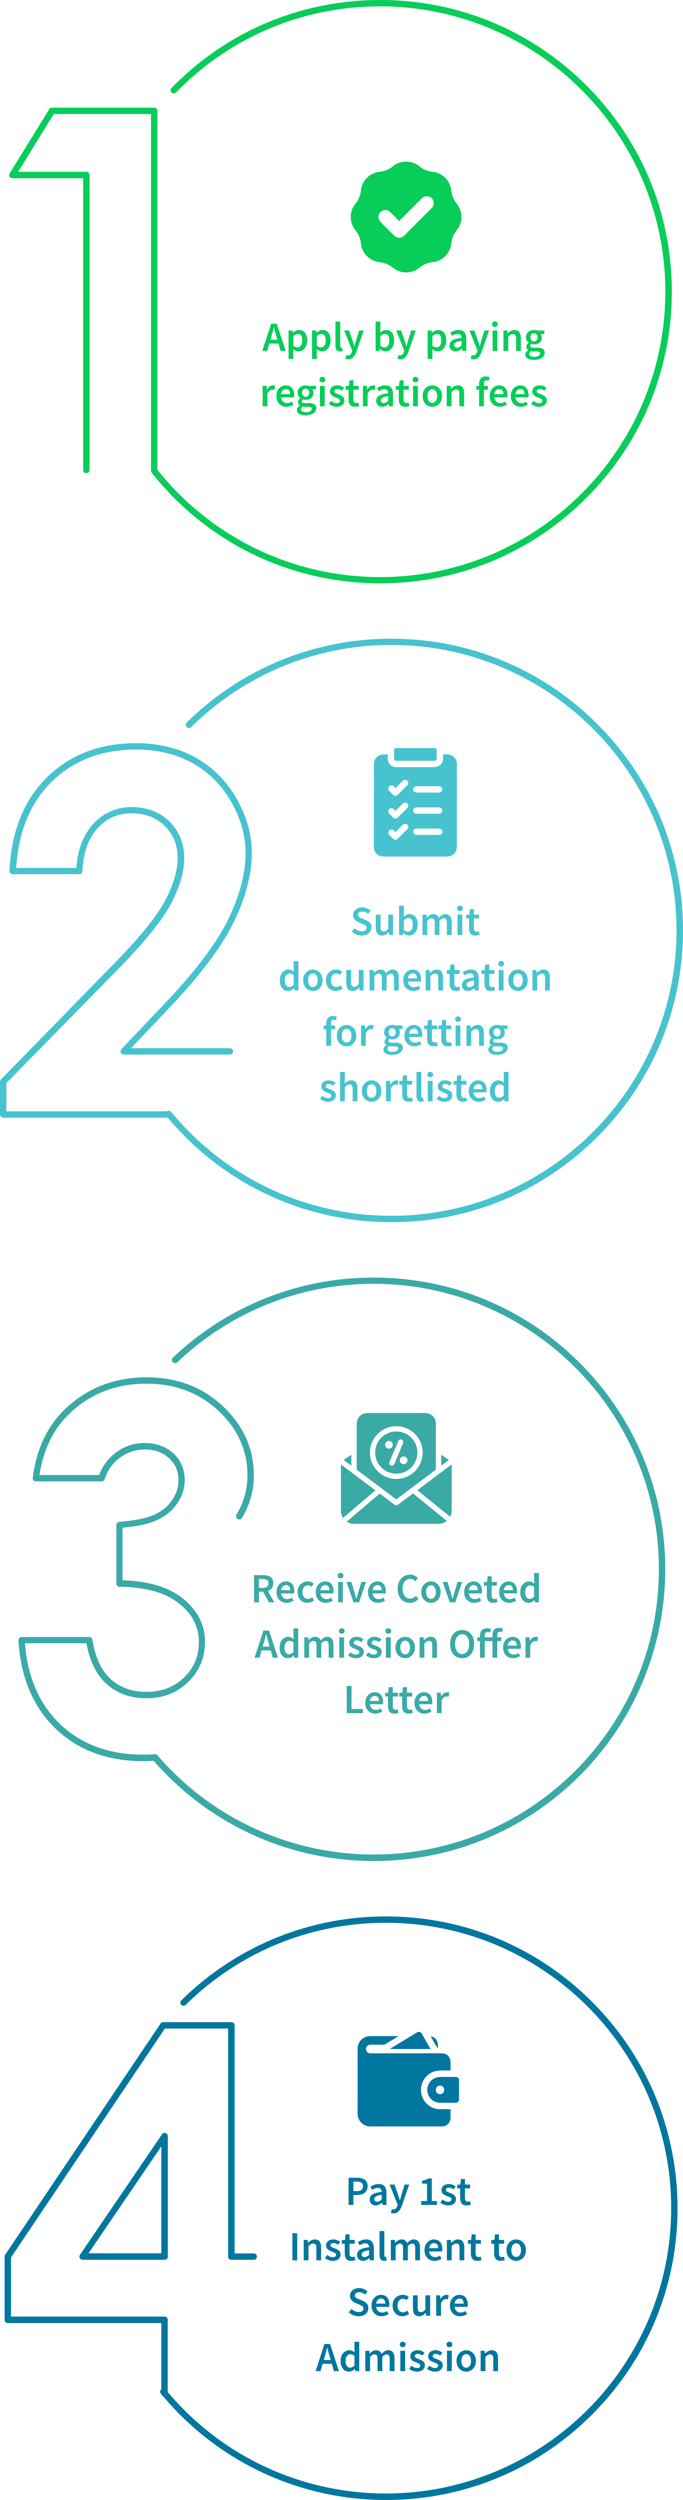
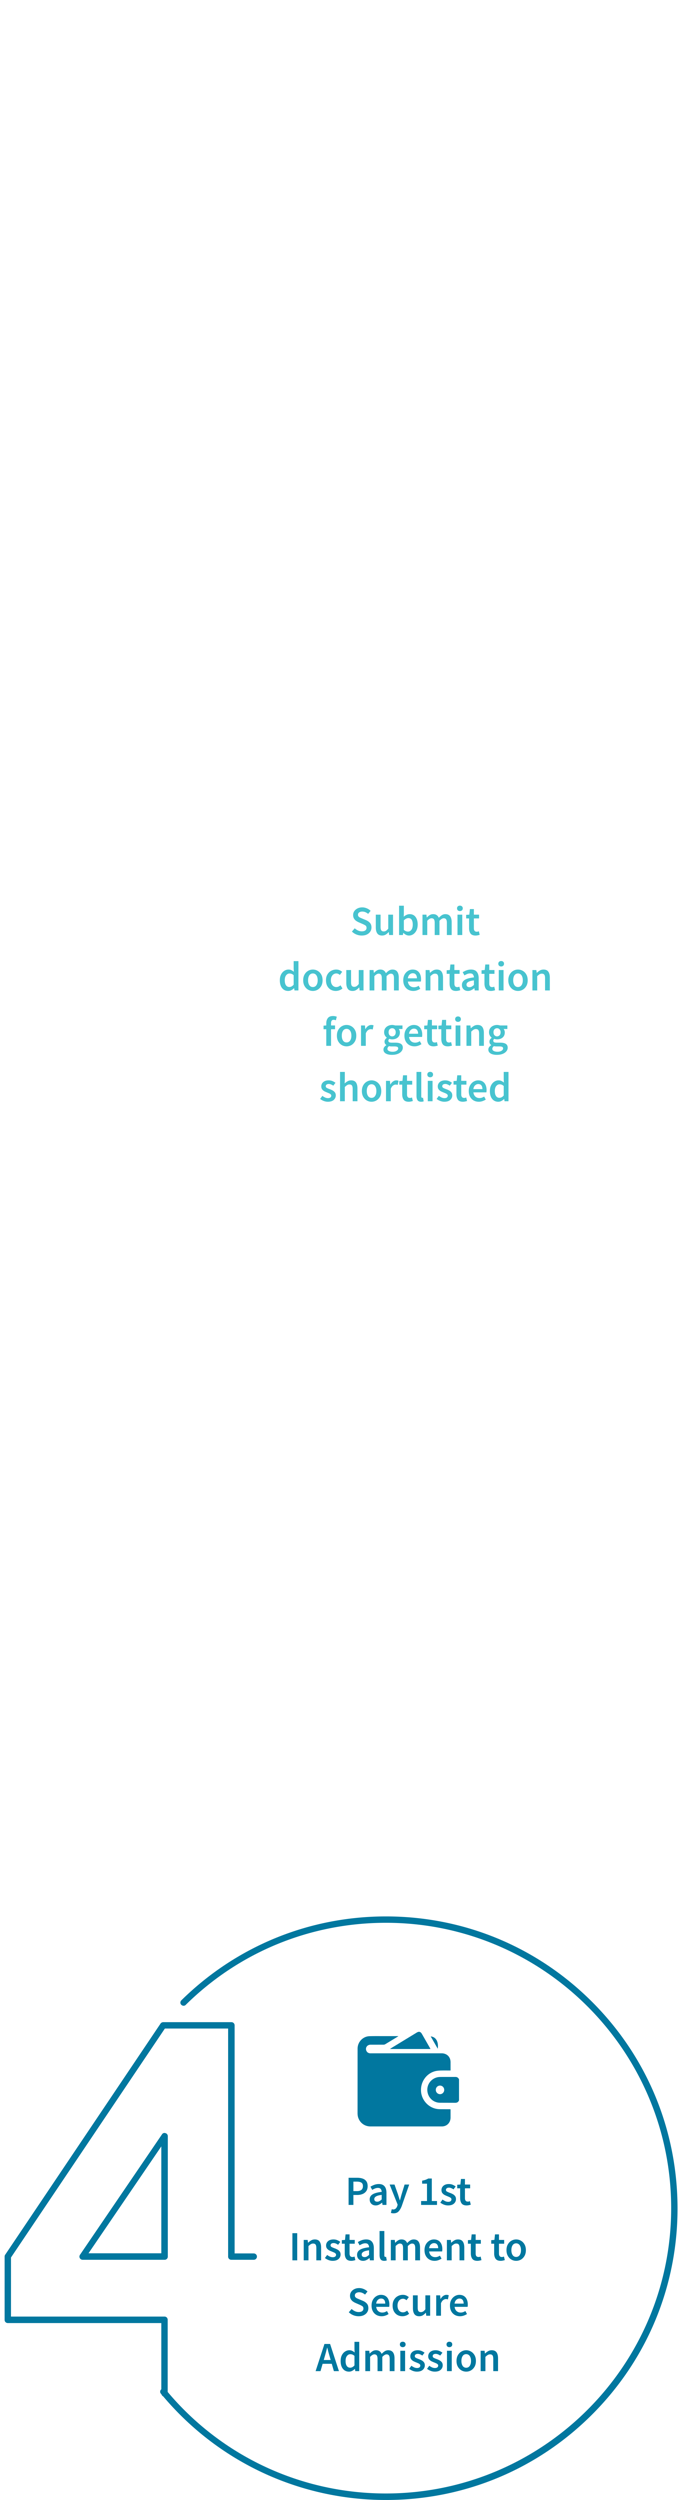
<svg xmlns="http://www.w3.org/2000/svg" width="296" height="1083" fill="none">
  <path d="M256.614 867.219c-23.87-23.872-55.586-37.023-89.347-37.023-33.374 0-64.869 12.93-88.684 36.359-.552.553-.552 1.437 0 1.934.553.553 1.437.553 1.934 0 23.262-22.932 54.095-35.53 86.75-35.53 68.185 0 123.605 55.478 123.605 123.611s-55.476 123.61-123.66 123.61c-36.579 0-71.002-16.02-94.541-43.98v-31.28a1.37 1.37 0 0 0-1.381-1.38H4.763v-25.585l66.693-99.188h27.406v98.801c0 .774.608 1.382 1.381 1.382h9.725c.773 0 1.381-.608 1.381-1.382s-.608-1.381-1.381-1.381h-8.288v-98.801a1.37 1.37 0 0 0-1.382-1.382H70.737c-.442 0-.884.222-1.16.608L2.221 976.795c-.166.221-.221.497-.221.773v27.412a1.37 1.37 0 0 0 1.381 1.38h66.527v28.68a1.34 1.34 0 0 0-.166 1.93c.111.11.166.22.276.33a1.5 1.5 0 0 0 .718.83c24.091 28.51 59.178 44.87 96.53 44.87 33.761 0 65.477-13.15 89.347-37.02s37.021-55.592 37.021-89.354c-.055-33.818-13.151-65.536-37.021-89.407zM70.185 924.631l-35.529 52.164c-.276.442-.331.994-.055 1.436.221.442.718.719 1.216.719h35.529c.774 0 1.381-.608 1.381-1.382v-52.163c0-.608-.387-1.161-.995-1.326-.608-.221-1.216 0-1.547.552zm-.276 51.5h-31.55l31.55-46.306v46.306zm81.161-20.947v-11.772h3.708c.876 0 1.656.114 2.34.342s1.224.606 1.62 1.134.594 1.248.594 2.16c0 .864-.198 1.578-.594 2.142s-.93.984-1.602 1.26-1.434.414-2.286.414h-1.692v4.32h-2.088zm2.088-5.994h1.53c1.728 0 2.592-.714 2.592-2.142 0-.744-.228-1.254-.684-1.53-.444-.288-1.104-.432-1.98-.432h-1.458v4.104zm9.665 6.21c-.768 0-1.398-.24-1.89-.72-.48-.48-.72-1.104-.72-1.872 0-.948.414-1.68 1.242-2.196.828-.528 2.148-.888 3.96-1.08-.012-.468-.138-.87-.378-1.206-.228-.348-.642-.522-1.242-.522-.432 0-.858.084-1.278.252-.408.168-.81.372-1.206.612l-.756-1.386c.492-.312 1.044-.582 1.656-.81.624-.228 1.284-.342 1.98-.342 1.104 0 1.926.33 2.466.99.552.648.828 1.59.828 2.826v5.238h-1.71l-.144-.972h-.072a6.38 6.38 0 0 1-1.278.846c-.444.228-.93.342-1.458.342zm.666-1.62c.36 0 .684-.084.972-.252.3-.18.618-.42.954-.72v-1.98c-1.2.156-2.034.39-2.502.702-.468.3-.702.672-.702 1.116 0 .396.12.684.36.864s.546.27.918.27zm7.067 5.04c-.24 0-.45-.018-.63-.054l-.522-.126.378-1.62.288.072a1.19 1.19 0 0 0 .342.054c.468 0 .84-.144 1.116-.432.288-.276.504-.636.648-1.08l.162-.558-3.474-8.73h2.106l1.53 4.338.378 1.224.396 1.26h.072l.324-1.242.342-1.242 1.332-4.338h1.998l-3.204 9.234c-.372.996-.822 1.782-1.35 2.358-.528.588-1.272.882-2.232.882zm11.94-3.636v-1.692h2.556v-7.524h-2.106v-1.296c.564-.108 1.056-.234 1.476-.378.42-.156.81-.342 1.17-.558h1.548v9.756h2.25v1.692h-6.894zm11.676.216c-.6 0-1.2-.114-1.8-.342-.6-.24-1.116-.534-1.548-.882l.972-1.332a6.28 6.28 0 0 0 1.188.72 3.01 3.01 0 0 0 1.26.27c.48 0 .834-.102 1.062-.306s.342-.456.342-.756a.75.75 0 0 0-.288-.612c-.18-.168-.414-.312-.702-.432l-.9-.378c-.384-.144-.768-.318-1.152-.522a3 3 0 0 1-.918-.81c-.24-.336-.36-.75-.36-1.242a2.39 2.39 0 0 1 .864-1.908c.576-.492 1.356-.738 2.34-.738.624 0 1.182.108 1.674.324s.918.462 1.278.738l-.954 1.26a4.49 4.49 0 0 0-.954-.54c-.312-.144-.642-.216-.99-.216-.444 0-.774.096-.99.288a.85.85 0 0 0-.324.684c0 .348.18.612.54.792s.78.354 1.26.522c.408.144.804.324 1.188.54a2.84 2.84 0 0 1 .954.81c.264.336.396.78.396 1.332 0 .756-.294 1.404-.882 1.944-.588.528-1.44.792-2.556.792zm8.049 0c-1.02 0-1.746-.294-2.178-.882-.42-.6-.63-1.374-.63-2.322v-4.212h-1.26v-1.548l1.368-.09.252-2.412h1.728v2.412h2.25v1.638h-2.25v4.212c0 1.032.414 1.548 1.242 1.548a2.32 2.32 0 0 0 .486-.054l.432-.144.36 1.53c-.24.084-.516.156-.828.216a4.16 4.16 0 0 1-.972.108zm-75.497 23.784v-11.772h2.088v11.772h-2.088zm4.9 0v-8.838h1.71l.144 1.188h.072a6.87 6.87 0 0 1 1.296-.99c.468-.276 1.002-.414 1.602-.414.948 0 1.638.306 2.07.918s.648 1.476.648 2.592v5.544h-2.07v-5.274c0-.732-.108-1.248-.324-1.548s-.57-.45-1.062-.45c-.384 0-.726.096-1.026.288-.288.18-.618.45-.99.81v6.174h-2.07zm12.539.216c-.6 0-1.2-.114-1.8-.342-.6-.24-1.116-.534-1.548-.882l.972-1.332a6.28 6.28 0 0 0 1.188.72 3.01 3.01 0 0 0 1.26.27c.48 0 .834-.102 1.062-.306s.342-.456.342-.756a.75.75 0 0 0-.288-.612c-.18-.168-.414-.312-.702-.432l-.9-.378c-.384-.144-.768-.318-1.152-.522a3 3 0 0 1-.918-.81c-.24-.336-.36-.75-.36-1.242a2.39 2.39 0 0 1 .864-1.908c.576-.492 1.356-.738 2.34-.738.624 0 1.182.108 1.674.324s.918.462 1.278.738l-.954 1.26a4.49 4.49 0 0 0-.954-.54c-.312-.144-.642-.216-.99-.216-.444 0-.774.096-.99.288a.85.85 0 0 0-.324.684c0 .348.18.612.54.792s.78.354 1.26.522c.408.144.804.324 1.188.54a2.84 2.84 0 0 1 .954.81c.264.336.396.78.396 1.332 0 .756-.294 1.404-.882 1.944-.588.528-1.44.792-2.556.792zm8.048 0c-1.02 0-1.746-.294-2.178-.882-.42-.6-.63-1.374-.63-2.322v-4.212h-1.26v-1.548l1.368-.09.252-2.412h1.728v2.412h2.25v1.638h-2.25v4.212c0 1.032.414 1.548 1.242 1.548a2.32 2.32 0 0 0 .486-.054l.432-.144.36 1.53c-.24.084-.516.156-.828.216a4.16 4.16 0 0 1-.972.108zm5.145 0c-.768 0-1.398-.24-1.89-.72-.48-.48-.72-1.104-.72-1.872 0-.948.414-1.68 1.242-2.196.828-.528 2.148-.888 3.96-1.08-.012-.468-.138-.87-.378-1.206-.228-.348-.642-.522-1.242-.522-.432 0-.858.084-1.278.252-.408.168-.81.372-1.206.612l-.756-1.386c.492-.312 1.044-.582 1.656-.81.624-.228 1.284-.342 1.98-.342 1.104 0 1.926.33 2.466.99.552.648.828 1.59.828 2.826v5.238h-1.71l-.144-.972h-.072a6.38 6.38 0 0 1-1.278.846c-.444.228-.93.342-1.458.342zm.666-1.62c.36 0 .684-.084.972-.252.3-.18.618-.42.954-.72v-1.98c-1.2.156-2.034.39-2.502.702-.468.3-.702.672-.702 1.116 0 .396.12.684.36.864s.546.27.918.27zm8.489 1.62c-.732 0-1.254-.222-1.566-.666-.3-.444-.45-1.05-.45-1.818v-10.44h2.07v10.548c0 .252.048.432.144.54a.43.43 0 0 0 .306.144h.126a2.06 2.06 0 0 1 .198-.036l.27 1.548c-.12.048-.276.09-.468.126-.18.036-.39.054-.63.054zm2.871-.216v-8.838h1.71l.144 1.206h.072a6.33 6.33 0 0 1 1.206-1.008c.444-.276.942-.414 1.494-.414.648 0 1.164.144 1.548.432.396.276.696.66.9 1.152a7.11 7.11 0 0 1 1.314-1.134 2.78 2.78 0 0 1 1.53-.45c.936 0 1.626.306 2.07.918s.666 1.476.666 2.592v5.544h-2.088v-5.274c0-.732-.114-1.248-.342-1.548-.216-.3-.552-.45-1.008-.45-.552 0-1.17.366-1.854 1.098v6.174h-2.07v-5.274c0-.732-.114-1.248-.342-1.548-.216-.3-.558-.45-1.026-.45-.552 0-1.17.366-1.854 1.098v6.174h-2.07zm18.95.216c-.816 0-1.554-.18-2.214-.54-.66-.372-1.182-.9-1.566-1.584-.384-.696-.576-1.53-.576-2.502 0-.96.192-1.788.576-2.484.396-.696.906-1.23 1.53-1.602s1.278-.558 1.962-.558c.804 0 1.476.18 2.016.54.54.348.948.84 1.224 1.476.276.624.414 1.35.414 2.178 0 .432-.03.768-.09 1.008h-5.616c.096.78.378 1.386.846 1.818s1.056.648 1.764.648a3.34 3.34 0 0 0 1.062-.162 5.04 5.04 0 0 0 .99-.486l.702 1.296c-.42.276-.888.504-1.404.684s-1.056.27-1.62.27zm-2.358-5.472h3.924c0-.684-.15-1.218-.45-1.602-.3-.396-.75-.594-1.35-.594-.516 0-.978.192-1.386.576-.396.372-.642.912-.738 1.62zm7.701 5.256v-8.838h1.71l.144 1.188h.072a6.87 6.87 0 0 1 1.296-.99c.468-.276 1.002-.414 1.602-.414.948 0 1.638.306 2.07.918s.648 1.476.648 2.592v5.544h-2.07v-5.274c0-.732-.108-1.248-.324-1.548s-.57-.45-1.062-.45c-.384 0-.726.096-1.026.288-.288.18-.618.45-.99.81v6.174h-2.07zm13.186.216c-1.02 0-1.746-.294-2.178-.882-.42-.6-.63-1.374-.63-2.322v-4.212h-1.26v-1.548l1.368-.09.252-2.412h1.728v2.412h2.25v1.638h-2.25v4.212c0 1.032.414 1.548 1.242 1.548a2.32 2.32 0 0 0 .486-.054l.432-.144.36 1.53c-.24.084-.516.156-.828.216a4.16 4.16 0 0 1-.972.108zm10.108 0c-1.02 0-1.746-.294-2.178-.882-.42-.6-.63-1.374-.63-2.322v-4.212h-1.26v-1.548l1.368-.09.252-2.412h1.728v2.412h2.25v1.638h-2.25v4.212c0 1.032.414 1.548 1.242 1.548a2.32 2.32 0 0 0 .486-.054l.432-.144.36 1.53c-.24.084-.516.156-.828.216a4.16 4.16 0 0 1-.972.108zm6.726 0c-.732 0-1.416-.18-2.052-.54-.636-.372-1.152-.9-1.548-1.584-.396-.696-.594-1.53-.594-2.502 0-.984.198-1.818.594-2.502.396-.696.912-1.224 1.548-1.584.636-.372 1.32-.558 2.052-.558a4.03 4.03 0 0 1 2.07.558c.636.36 1.152.888 1.548 1.584.396.684.594 1.518.594 2.502 0 .972-.198 1.806-.594 2.502-.396.684-.912 1.212-1.548 1.584a4.13 4.13 0 0 1-2.07.54zm0-1.692a1.76 1.76 0 0 0 1.53-.81c.372-.54.558-1.248.558-2.124 0-.888-.186-1.602-.558-2.142a1.76 1.76 0 0 0-1.53-.81 1.76 1.76 0 0 0-1.53.81c-.36.54-.54 1.254-.54 2.142 0 .876.18 1.584.54 2.124a1.76 1.76 0 0 0 1.53.81zm-68.282 25.692c-.792 0-1.56-.15-2.304-.45a6.05 6.05 0 0 1-1.944-1.28l1.224-1.42c.42.4.9.72 1.44.97a3.96 3.96 0 0 0 1.62.36c.672 0 1.182-.14 1.53-.41.348-.28.522-.64.522-1.1 0-.492-.174-.846-.522-1.062a9.12 9.12 0 0 0-1.296-.666l-1.62-.702a6.38 6.38 0 0 1-1.134-.648c-.36-.264-.66-.6-.9-1.008-.228-.408-.342-.9-.342-1.476 0-.624.168-1.182.504-1.674.348-.504.816-.9 1.404-1.188.6-.3 1.284-.45 2.052-.45.684 0 1.344.138 1.98.414.636.264 1.182.624 1.638 1.08l-1.062 1.332c-.372-.312-.768-.558-1.188-.738-.408-.18-.864-.27-1.368-.27-.552 0-1.002.126-1.35.378-.336.24-.504.576-.504 1.008a1.15 1.15 0 0 0 .252.756c.18.192.414.36.702.504l.918.396 1.602.666c.696.3 1.266.696 1.71 1.188.444.48.666 1.146.666 1.998 0 .632-.168 1.222-.504 1.742-.336.53-.822.96-1.458 1.28-.624.31-1.38.47-2.268.47zm9.971 0c-.816 0-1.554-.18-2.214-.54a4.06 4.06 0 0 1-1.566-1.58c-.384-.7-.576-1.534-.576-2.506 0-.96.192-1.788.576-2.484.396-.696.906-1.23 1.53-1.602s1.278-.558 1.962-.558c.804 0 1.476.18 2.016.54.54.348.948.84 1.224 1.476.276.624.414 1.35.414 2.178 0 .432-.03.768-.09 1.008h-5.616c.096.778.378 1.388.846 1.818s1.056.65 1.764.65c.384 0 .738-.06 1.062-.16.336-.12.666-.29.99-.49l.702 1.3c-.42.27-.888.5-1.404.68s-1.056.27-1.62.27zm-2.358-5.472h3.924c0-.684-.15-1.218-.45-1.602-.3-.396-.75-.594-1.35-.594-.516 0-.978.192-1.386.576-.396.372-.642.912-.738 1.62zm11.391 5.472c-.804 0-1.53-.18-2.178-.54-.636-.37-1.146-.9-1.53-1.58-.372-.7-.558-1.534-.558-2.506 0-.984.204-1.818.612-2.502.408-.696.948-1.224 1.62-1.584.684-.372 1.416-.558 2.196-.558.564 0 1.056.096 1.476.288a4.76 4.76 0 0 1 1.116.702l-1.008 1.35c-.228-.204-.462-.36-.702-.468-.24-.12-.498-.18-.774-.18a2.18 2.18 0 0 0-1.746.81c-.444.54-.666 1.254-.666 2.142 0 .876.216 1.586.648 2.126a2.11 2.11 0 0 0 1.71.81 2.14 2.14 0 0 0 .972-.22c.312-.15.594-.33.846-.54l.846 1.37a4.17 4.17 0 0 1-1.368.81 4.47 4.47 0 0 1-1.512.27zm7.252 0c-.948 0-1.638-.31-2.07-.92s-.648-1.47-.648-2.59v-5.544h2.07v5.274c0 .73.108 1.25.324 1.55s.564.45 1.044.45a1.79 1.79 0 0 0 1.008-.29c.3-.19.618-.5.954-.94v-6.044h2.07v8.834h-1.692l-.162-1.29h-.054c-.384.45-.804.82-1.26 1.1-.456.27-.984.41-1.584.41zm7.374-.22v-8.834h1.71l.144 1.566h.072c.312-.576.69-1.014 1.134-1.314.444-.312.9-.468 1.368-.468.42 0 .756.06 1.008.18l-.36 1.8a3.78 3.78 0 0 0-.432-.108c-.132-.024-.294-.036-.486-.036-.348 0-.714.138-1.098.414-.384.264-.714.732-.99 1.404v5.396h-2.07zm10.319.22c-.816 0-1.554-.18-2.214-.54a4.06 4.06 0 0 1-1.566-1.58c-.384-.7-.576-1.534-.576-2.506 0-.96.192-1.788.576-2.484.396-.696.906-1.23 1.53-1.602s1.278-.558 1.962-.558c.804 0 1.476.18 2.016.54.54.348.948.84 1.224 1.476.276.624.414 1.35.414 2.178 0 .432-.03.768-.09 1.008h-5.616c.096.778.378 1.388.846 1.818s1.056.65 1.764.65c.384 0 .738-.06 1.062-.16.336-.12.666-.29.99-.49l.702 1.3c-.42.27-.888.5-1.404.68s-1.056.27-1.62.27zm-2.358-5.472h3.924c0-.684-.15-1.218-.45-1.602-.3-.396-.75-.594-1.35-.594-.516 0-.978.192-1.386.576-.396.372-.642.912-.738 1.62zm-56.284 22.992l-.414 1.44h3.006l-.414-1.44-.558-1.93-.504-1.96h-.072l-.504 1.98-.54 1.91zm-3.942 6.26l3.834-11.77h2.448l3.834 11.77h-2.196l-.918-3.18h-3.96l-.918 3.18h-2.124zm14.483.22c-1.104 0-1.986-.41-2.646-1.22-.66-.82-.99-1.95-.99-3.41 0-.96.174-1.78.522-2.48.36-.7.828-1.23 1.404-1.6s1.182-.56 1.818-.56c.504 0 .93.09 1.278.27a4.36 4.36 0 0 1 1.044.7l-.072-1.42v-3.2h2.07v12.7h-1.71l-.144-.95h-.072a4.85 4.85 0 0 1-1.134.83c-.432.23-.888.34-1.368.34zm.504-1.71c.66 0 1.278-.33 1.854-.99v-4.12a2.69 2.69 0 0 0-.9-.58 2.59 2.59 0 0 0-.9-.16c-.564 0-1.05.26-1.458.77-.396.51-.594 1.22-.594 2.15 0 .94.174 1.67.522 2.17.348.51.84.76 1.476.76zm6.56 1.49v-8.83h1.71l.144 1.2h.072c.372-.39.774-.73 1.206-1.01.444-.27.942-.41 1.494-.41.648 0 1.164.14 1.548.43.396.28.696.66.9 1.15.42-.45.858-.83 1.314-1.13a2.78 2.78 0 0 1 1.53-.45c.936 0 1.626.31 2.07.92s.666 1.47.666 2.59v5.54h-2.088v-5.27c0-.73-.114-1.25-.342-1.55-.216-.3-.552-.45-1.008-.45-.552 0-1.17.37-1.854 1.1v6.17h-2.07v-5.27c0-.73-.114-1.25-.342-1.55-.216-.3-.558-.45-1.026-.45-.552 0-1.17.37-1.854 1.1v6.17h-2.07zm15.17 0v-8.83h2.07v8.83h-2.07zm1.044-10.38c-.372 0-.672-.11-.9-.33-.228-.21-.342-.5-.342-.86 0-.35.114-.63.342-.85.228-.21.528-.32.9-.32s.672.11.9.32c.228.22.342.5.342.85 0 .36-.114.65-.342.86-.228.22-.528.33-.9.33zm6.133 10.6a4.99 4.99 0 0 1-1.8-.34 6.24 6.24 0 0 1-1.548-.88l.972-1.34a6.28 6.28 0 0 0 1.188.72 3.01 3.01 0 0 0 1.26.27c.48 0 .834-.1 1.062-.3a.99.99 0 0 0 .342-.76c0-.25-.096-.45-.288-.61-.18-.17-.414-.31-.702-.43l-.9-.38c-.384-.14-.768-.32-1.152-.52-.372-.22-.678-.49-.918-.81-.24-.34-.36-.75-.36-1.24 0-.78.288-1.42.864-1.91s1.356-.74 2.34-.74c.624 0 1.182.11 1.674.32a6.65 6.65 0 0 1 1.278.74l-.954 1.26c-.312-.23-.63-.41-.954-.54a2.39 2.39 0 0 0-.99-.21c-.444 0-.774.09-.99.28-.216.18-.324.41-.324.69 0 .35.18.61.54.79s.78.35 1.26.52c.408.15.804.33 1.188.54s.702.48.954.81c.264.34.396.78.396 1.33 0 .76-.294 1.41-.882 1.95-.588.53-1.44.79-2.556.79zm7.752 0a4.99 4.99 0 0 1-1.8-.34 6.24 6.24 0 0 1-1.548-.88l.972-1.34a6.28 6.28 0 0 0 1.188.72 3.01 3.01 0 0 0 1.26.27c.48 0 .834-.1 1.062-.3a.99.99 0 0 0 .342-.76c0-.25-.096-.45-.288-.61-.18-.17-.414-.31-.702-.43l-.9-.38c-.384-.14-.768-.32-1.152-.52-.372-.22-.678-.49-.918-.81-.24-.34-.36-.75-.36-1.24 0-.78.288-1.42.864-1.91s1.356-.74 2.34-.74c.624 0 1.182.11 1.674.32a6.65 6.65 0 0 1 1.278.74l-.954 1.26c-.312-.23-.63-.41-.954-.54a2.39 2.39 0 0 0-.99-.21c-.444 0-.774.09-.99.28-.216.18-.324.41-.324.69 0 .35.18.61.54.79s.78.35 1.26.52c.408.15.804.33 1.188.54s.702.48.954.81c.264.34.396.78.396 1.33 0 .76-.294 1.41-.882 1.95-.588.53-1.44.79-2.556.79zm5.286-.22v-8.83h2.07v8.83h-2.07zm1.044-10.38c-.372 0-.672-.11-.9-.33-.228-.21-.342-.5-.342-.86 0-.35.114-.63.342-.85.228-.21.528-.32.9-.32s.672.11.9.32c.228.22.342.5.342.85 0 .36-.114.65-.342.86-.228.22-.528.33-.9.33zm7.285 10.6c-.732 0-1.416-.18-2.052-.54-.636-.37-1.152-.9-1.548-1.58-.396-.7-.594-1.53-.594-2.51s.198-1.81.594-2.5.912-1.22 1.548-1.58c.636-.37 1.32-.56 2.052-.56a4.05 4.05 0 0 1 2.07.56c.636.36 1.152.89 1.548 1.58s.594 1.52.594 2.5-.198 1.81-.594 2.51c-.396.68-.912 1.21-1.548 1.58a4.13 4.13 0 0 1-2.07.54zm0-1.69a1.76 1.76 0 0 0 1.53-.81c.372-.54.558-1.25.558-2.13s-.186-1.6-.558-2.14a1.76 1.76 0 0 0-1.53-.81 1.76 1.76 0 0 0-1.53.81c-.36.54-.54 1.26-.54 2.14s.18 1.59.54 2.13a1.76 1.76 0 0 0 1.53.81zm6.261 1.47v-8.83h1.71l.144 1.18h.072a7.22 7.22 0 0 1 1.296-.99 3.15 3.15 0 0 1 1.602-.41c.948 0 1.638.31 2.07.92s.648 1.47.648 2.59v5.54h-2.07v-5.27c0-.73-.108-1.25-.324-1.55s-.57-.45-1.062-.45a1.88 1.88 0 0 0-1.026.29c-.288.18-.618.45-.99.81v6.17h-2.07zm-10.857-127.441c-2.259.012-4.518-.024-6.778.012-2.981.047-5.404 2.45-5.474 5.386-.069 3.184 2.33 5.741 5.474 5.777l6.569.023c.838.012 1.397-.296 1.7-1.089v-9.079c-.303-.616-.745-1.03-1.491-1.03zm-6.766 7.469a1.85 1.85 0 0 1-1.805-1.894 1.82 1.82 0 0 1 1.84-1.834c1.001.011 1.805.84 1.805 1.882-.012 1.03-.839 1.858-1.84 1.846zm-8.223-1.444c.152 3.907 3.168 7.293 7 7.849.524.083 1.048.095 1.584.095l4.181.012c.023.142.046.248.046.355v3.314c-.035 2.155-1.537 3.706-3.645 3.789h-.221-30.84c-2.69 0-4.891-1.776-5.474-4.392-.093-.45-.128-.924-.128-1.385l.012-27.903c.012-3.078 2.469-5.328 5.101-5.41 2.434-.083 4.868-.024 7.302-.036h5.183c0 .036.012.059.023.095l-.966.592-4.647 2.817a1.42 1.42 0 0 1-.722.201l-5.707.012c-1.374.012-2.271 1.279-1.805 2.51.279.746.85 1.148 1.63 1.219.163.012.315 0 .478 0h30.583c1.945 0 3.459 1.208 3.774 3.066.104.569.058 1.161.069 1.741v2.64c-1.467 0-2.888-.024-4.297.011-.722.024-1.468.083-2.166.237-3.855.876-6.522 4.499-6.348 8.571zm4.112-18.136h-17.435l-.035-.071.338-.237 11.157-6.795c.978-.603 1.677-.414 2.259.58l3.518 6.144c.069.107.116.225.198.379zm3.144-.108l-3.051-5.35c2.003.19 3.517 1.965 3.051 5.35z" fill="#01779f" />
-   <path d="M102.928 657.993c-.608-.387-.829-1.215-.442-1.879 3.149-5.194 4.752-10.885 4.752-17.074 0-10.665-4.2-20.059-12.543-27.85-8.343-7.847-18.842-11.77-31.164-11.77-13.869 0-25.528 4.752-34.645 14.201-6.244 6.41-10.167 14.92-11.769 25.364h25.859c1.437-3.924 3.868-7.184 7.238-9.726 3.702-2.763 7.846-4.144 12.377-4.144 5.139 0 9.393 1.547 12.598 4.531 3.26 3.039 4.862 6.907 4.862 11.549 0 3.481-1.05 6.852-3.15 9.946-2.044 3.095-4.973 5.526-8.675 7.294-3.481 1.658-8.399 2.763-15.14 3.371v22.766c11.161.332 19.947 2.929 26.025 7.792 6.465 5.139 9.725 11.493 9.725 18.953 0 6.797-2.431 12.599-7.238 17.296s-10.885 7.073-18.124 7.073c-6.962 0-12.819-2.1-17.35-6.244-4.365-3.924-7.238-9.836-8.675-17.572H10.818c1.105 14.588 6.188 26.358 15.14 34.922 9.228 8.842 21.328 13.318 35.971 13.318a74.28 74.28 0 0 0 5.028-.166h.055.055.221.055c.055 0 .166.055.221.055h.055c.055 0 .111.055.221.111h.055c.055.055.111.055.166.11l.055.055.111.111a123.48 123.48 0 0 0 93.712 42.99c68.184 0 123.605-55.478 123.605-123.611S230.069 556.153 161.94 556.153c-31.772 0-61.996 12.046-85.037 33.928-.497.498-1.381.553-1.934.111-.608-.553-.663-1.492-.055-2.045 23.594-22.379 54.481-34.701 87.026-34.701 33.761 0 65.477 13.151 89.347 37.022 23.649 23.651 36.744 54.982 37.021 88.357a126.44 126.44 0 0 1-36.137 89.463c-23.981 24.424-56.084 37.907-90.231 37.907a126.33 126.33 0 0 1-95.37-43.433 63.14 63.14 0 0 1-4.641.166c-15.361 0-28.125-4.752-37.85-14.091S8.939 726.623 8 710.654c0-.387.11-.774.387-1.05s.608-.442.995-.442h29.285a1.42 1.42 0 0 1 1.381 1.16c1.216 7.681 3.868 13.428 7.957 17.075 4.034 3.647 9.283 5.526 15.527 5.526 6.52 0 11.935-2.1 16.245-6.244 4.31-4.2 6.41-9.228 6.41-15.307 0-6.686-2.818-12.156-8.675-16.798s-14.477-7.073-25.693-7.184c-.773 0-1.381-.607-1.381-1.381v-25.363c0-.719.553-1.327 1.271-1.382 6.907-.552 12.101-1.602 15.416-3.205 3.26-1.547 5.802-3.647 7.57-6.354 1.768-2.653 2.652-5.471 2.652-8.455 0-3.868-1.326-6.962-4.034-9.504s-6.244-3.813-10.664-3.813c-3.923 0-7.515 1.216-10.719 3.592a17.95 17.95 0 0 0-6.575 9.283c-.166.553-.718.939-1.326.939H15.57c-.387 0-.774-.165-1.05-.442s-.387-.718-.332-1.105c1.492-11.714 5.802-21.329 12.764-28.513 9.669-9.946 21.991-15.03 36.634-15.03 13.04 0 24.202 4.2 33.042 12.544 8.896 8.344 13.371 18.4 13.371 29.894 0 6.686-1.713 12.875-5.138 18.456-.387.663-1.271.884-1.934.442zm7.188 36.133v-11.772h3.978c.816 0 1.548.108 2.196.324.66.216 1.176.582 1.548 1.098.384.504.576 1.194.576 2.07 0 .9-.216 1.626-.648 2.178-.42.552-.984.948-1.692 1.188l2.808 4.914h-2.34l-2.538-4.608h-1.8v4.608h-2.088zm2.088-6.264h1.674c.804 0 1.416-.168 1.836-.504.432-.348.648-.852.648-1.512 0-.672-.216-1.14-.648-1.404-.42-.276-1.032-.414-1.836-.414h-1.674v3.834zm11.989 6.48c-.816 0-1.554-.18-2.214-.54-.66-.372-1.182-.9-1.566-1.584-.384-.696-.576-1.53-.576-2.502 0-.96.192-1.788.576-2.484.396-.696.906-1.23 1.53-1.602s1.278-.558 1.962-.558c.804 0 1.476.18 2.016.54.54.348.948.84 1.224 1.476.276.624.414 1.35.414 2.178 0 .432-.03.768-.09 1.008h-5.616c.096.78.378 1.386.846 1.818s1.056.648 1.764.648a3.34 3.34 0 0 0 1.062-.162 5.04 5.04 0 0 0 .99-.486l.702 1.296c-.42.276-.888.504-1.404.684s-1.056.27-1.62.27zm-2.358-5.472h3.924c0-.684-.15-1.218-.45-1.602-.3-.396-.75-.594-1.35-.594-.516 0-.978.192-1.386.576-.396.372-.642.912-.738 1.62zm11.391 5.472c-.804 0-1.53-.18-2.178-.54-.636-.372-1.146-.9-1.53-1.584-.372-.696-.558-1.53-.558-2.502 0-.984.204-1.818.612-2.502.408-.696.948-1.224 1.62-1.584.684-.372 1.416-.558 2.196-.558.564 0 1.056.096 1.476.288a4.76 4.76 0 0 1 1.116.702l-1.008 1.35c-.228-.204-.462-.36-.702-.468-.24-.12-.498-.18-.774-.18a2.18 2.18 0 0 0-1.746.81c-.444.54-.666 1.254-.666 2.142 0 .876.216 1.584.648 2.124a2.11 2.11 0 0 0 1.71.81c.348 0 .672-.072.972-.216a4.63 4.63 0 0 0 .846-.54l.846 1.368a4.17 4.17 0 0 1-1.368.81 4.47 4.47 0 0 1-1.512.27zm7.965 0c-.816 0-1.554-.18-2.214-.54-.66-.372-1.182-.9-1.566-1.584-.384-.696-.576-1.53-.576-2.502 0-.96.192-1.788.576-2.484.396-.696.906-1.23 1.53-1.602s1.278-.558 1.962-.558c.804 0 1.476.18 2.016.54.54.348.948.84 1.224 1.476.276.624.414 1.35.414 2.178 0 .432-.03.768-.09 1.008h-5.616c.096.78.378 1.386.846 1.818s1.056.648 1.764.648a3.34 3.34 0 0 0 1.062-.162 5.04 5.04 0 0 0 .99-.486l.702 1.296c-.42.276-.888.504-1.404.684s-1.056.27-1.62.27zm-2.358-5.472h3.924c0-.684-.15-1.218-.45-1.602-.3-.396-.75-.594-1.35-.594-.516 0-.978.192-1.386.576-.396.372-.642.912-.738 1.62zm7.701 5.256v-8.838h2.07v8.838h-2.07zm1.044-10.386c-.372 0-.672-.108-.9-.324s-.342-.504-.342-.864c0-.348.114-.63.342-.846s.528-.324.9-.324.672.108.9.324.342.498.342.846c0 .36-.114.648-.342.864s-.528.324-.9.324zm5.647 10.386l-3.078-8.838h2.106l1.404 4.59.36 1.314.378 1.35h.072l.378-1.35.378-1.314 1.404-4.59h1.998l-3.006 8.838h-2.394zm10.606.216c-.816 0-1.554-.18-2.214-.54-.66-.372-1.182-.9-1.566-1.584-.384-.696-.576-1.53-.576-2.502 0-.96.192-1.788.576-2.484.396-.696.906-1.23 1.53-1.602s1.278-.558 1.962-.558c.804 0 1.476.18 2.016.54.54.348.948.84 1.224 1.476.276.624.414 1.35.414 2.178 0 .432-.03.768-.09 1.008h-5.616c.096.78.378 1.386.846 1.818s1.056.648 1.764.648a3.34 3.34 0 0 0 1.062-.162 5.04 5.04 0 0 0 .99-.486l.702 1.296c-.42.276-.888.504-1.404.684s-1.056.27-1.62.27zm-2.358-5.472h3.924c0-.684-.15-1.218-.45-1.602-.3-.396-.75-.594-1.35-.594-.516 0-.978.192-1.386.576-.396.372-.642.912-.738 1.62zm16.183 5.472c-.984 0-1.878-.234-2.682-.702s-1.446-1.152-1.926-2.052c-.468-.912-.702-2.016-.702-3.312 0-1.284.24-2.382.72-3.294.492-.924 1.146-1.626 1.962-2.106a5.13 5.13 0 0 1 2.7-.738c.744 0 1.404.15 1.98.45s1.05.648 1.422 1.044l-1.116 1.35c-.3-.312-.636-.558-1.008-.738a2.56 2.56 0 0 0-1.224-.288c-.636 0-1.206.174-1.71.522-.492.336-.882.822-1.17 1.458-.276.636-.414 1.398-.414 2.286 0 1.344.294 2.4.882 3.168.588.756 1.374 1.134 2.358 1.134.528 0 .996-.108 1.404-.324.408-.228.78-.522 1.116-.882l1.116 1.314c-.48.552-1.032.978-1.656 1.278-.612.288-1.296.432-2.052.432zm9.111 0c-.732 0-1.416-.18-2.052-.54-.636-.372-1.152-.9-1.548-1.584-.396-.696-.594-1.53-.594-2.502 0-.984.198-1.818.594-2.502.396-.696.912-1.224 1.548-1.584.636-.372 1.32-.558 2.052-.558a4.03 4.03 0 0 1 2.07.558c.636.36 1.152.888 1.548 1.584.396.684.594 1.518.594 2.502 0 .972-.198 1.806-.594 2.502-.396.684-.912 1.212-1.548 1.584a4.13 4.13 0 0 1-2.07.54zm0-1.692a1.76 1.76 0 0 0 1.53-.81c.372-.54.558-1.248.558-2.124 0-.888-.186-1.602-.558-2.142a1.76 1.76 0 0 0-1.53-.81 1.76 1.76 0 0 0-1.53.81c-.36.54-.54 1.254-.54 2.142 0 .876.18 1.584.54 2.124a1.76 1.76 0 0 0 1.53.81zm8.135 1.476l-3.078-8.838h2.106l1.404 4.59.36 1.314.378 1.35h.072l.378-1.35.378-1.314 1.404-4.59h1.998l-3.006 8.838h-2.394zm10.607.216c-.816 0-1.554-.18-2.214-.54-.66-.372-1.182-.9-1.566-1.584-.384-.696-.576-1.53-.576-2.502 0-.96.192-1.788.576-2.484.396-.696.906-1.23 1.53-1.602s1.278-.558 1.962-.558c.804 0 1.476.18 2.016.54.54.348.948.84 1.224 1.476.276.624.414 1.35.414 2.178 0 .432-.03.768-.09 1.008h-5.616c.096.78.378 1.386.846 1.818s1.056.648 1.764.648a3.34 3.34 0 0 0 1.062-.162 5.04 5.04 0 0 0 .99-.486l.702 1.296c-.42.276-.888.504-1.404.684s-1.056.27-1.62.27zm-2.358-5.472h3.924c0-.684-.15-1.218-.45-1.602-.3-.396-.75-.594-1.35-.594-.516 0-.978.192-1.386.576-.396.372-.642.912-.738 1.62zm10.639 5.472c-1.02 0-1.746-.294-2.178-.882-.42-.6-.63-1.374-.63-2.322v-4.212h-1.26v-1.548l1.368-.09.252-2.412h1.728v2.412h2.25v1.638h-2.25v4.212c0 1.032.414 1.548 1.242 1.548a2.32 2.32 0 0 0 .486-.054l.432-.144.36 1.53c-.24.084-.516.156-.828.216a4.16 4.16 0 0 1-.972.108zm6.889 0c-.816 0-1.554-.18-2.214-.54-.66-.372-1.182-.9-1.566-1.584-.384-.696-.576-1.53-.576-2.502 0-.96.192-1.788.576-2.484.396-.696.906-1.23 1.53-1.602s1.278-.558 1.962-.558c.804 0 1.476.18 2.016.54.54.348.948.84 1.224 1.476.276.624.414 1.35.414 2.178 0 .432-.03.768-.09 1.008h-5.616c.096.78.378 1.386.846 1.818s1.056.648 1.764.648a3.34 3.34 0 0 0 1.062-.162 5.04 5.04 0 0 0 .99-.486l.702 1.296c-.42.276-.888.504-1.404.684s-1.056.27-1.62.27zm-2.358-5.472h3.924c0-.684-.15-1.218-.45-1.602-.3-.396-.75-.594-1.35-.594-.516 0-.978.192-1.386.576-.396.372-.642.912-.738 1.62zm10.797 5.472c-1.104 0-1.986-.408-2.646-1.224s-.99-1.95-.99-3.402c0-.96.174-1.788.522-2.484.36-.696.828-1.23 1.404-1.602s1.182-.558 1.818-.558c.504 0 .93.09 1.278.27a4.31 4.31 0 0 1 1.044.702l-.072-1.422v-3.204h2.07v12.708h-1.71l-.144-.954h-.072a4.68 4.68 0 0 1-1.134.828 2.89 2.89 0 0 1-1.368.342zm.504-1.71c.66 0 1.278-.33 1.854-.99v-4.122c-.3-.276-.6-.468-.9-.576a2.64 2.64 0 0 0-.9-.162c-.564 0-1.05.258-1.458.774-.396.504-.594 1.218-.594 2.142 0 .948.174 1.674.522 2.178s.84.756 1.476.756zm-115.354 19.23l-.414 1.44h3.006l-.414-1.44-.558-1.926-.504-1.962h-.072l-.504 1.98-.54 1.908zm-3.942 6.264l3.834-11.772h2.448l3.834 11.772h-2.196l-.918-3.186h-3.96l-.918 3.186h-2.124zm14.483.216c-1.104 0-1.986-.408-2.646-1.224s-.99-1.95-.99-3.402c0-.96.174-1.788.522-2.484.36-.696.828-1.23 1.404-1.602s1.182-.558 1.818-.558c.504 0 .93.09 1.278.27a4.31 4.31 0 0 1 1.044.702l-.072-1.422v-3.204h2.07v12.708h-1.71l-.144-.954h-.072a4.68 4.68 0 0 1-1.134.828 2.89 2.89 0 0 1-1.368.342zm.504-1.71c.66 0 1.278-.33 1.854-.99v-4.122c-.3-.276-.6-.468-.9-.576a2.64 2.64 0 0 0-.9-.162c-.564 0-1.05.258-1.458.774-.396.504-.594 1.218-.594 2.142 0 .948.174 1.674.522 2.178s.84.756 1.476.756zm6.561 1.494v-8.838h1.71l.144 1.206h.072a6.33 6.33 0 0 1 1.206-1.008c.444-.276.942-.414 1.494-.414.648 0 1.164.144 1.548.432.396.276.696.66.9 1.152a7.11 7.11 0 0 1 1.314-1.134 2.78 2.78 0 0 1 1.53-.45c.936 0 1.626.306 2.07.918s.666 1.476.666 2.592v5.544h-2.088v-5.274c0-.732-.114-1.248-.342-1.548-.216-.3-.552-.45-1.008-.45-.552 0-1.17.366-1.854 1.098v6.174h-2.07v-5.274c0-.732-.114-1.248-.342-1.548-.216-.3-.558-.45-1.026-.45-.552 0-1.17.366-1.854 1.098v6.174h-2.07zm15.169 0v-8.838h2.07v8.838h-2.07zm1.044-10.386c-.372 0-.672-.108-.9-.324s-.342-.504-.342-.864c0-.348.114-.63.342-.846s.528-.324.9-.324.672.108.9.324.342.498.342.846c0 .36-.114.648-.342.864s-.528.324-.9.324zm6.133 10.602c-.6 0-1.2-.114-1.8-.342-.6-.24-1.116-.534-1.548-.882l.972-1.332a6.28 6.28 0 0 0 1.188.72 3.01 3.01 0 0 0 1.26.27c.48 0 .834-.102 1.062-.306s.342-.456.342-.756a.75.75 0 0 0-.288-.612c-.18-.168-.414-.312-.702-.432l-.9-.378c-.384-.144-.768-.318-1.152-.522a3 3 0 0 1-.918-.81c-.24-.336-.36-.75-.36-1.242a2.39 2.39 0 0 1 .864-1.908c.576-.492 1.356-.738 2.34-.738.624 0 1.182.108 1.674.324s.918.462 1.278.738l-.954 1.26a4.49 4.49 0 0 0-.954-.54c-.312-.144-.642-.216-.99-.216-.444 0-.774.096-.99.288a.85.85 0 0 0-.324.684c0 .348.18.612.54.792s.78.354 1.26.522c.408.144.804.324 1.188.54a2.84 2.84 0 0 1 .954.81c.264.336.396.78.396 1.332 0 .756-.294 1.404-.882 1.944-.588.528-1.44.792-2.556.792zm7.752 0c-.6 0-1.2-.114-1.8-.342-.6-.24-1.116-.534-1.548-.882l.972-1.332a6.28 6.28 0 0 0 1.188.72 3.01 3.01 0 0 0 1.26.27c.48 0 .834-.102 1.062-.306s.342-.456.342-.756a.75.75 0 0 0-.288-.612c-.18-.168-.414-.312-.702-.432l-.9-.378c-.384-.144-.768-.318-1.152-.522a3 3 0 0 1-.918-.81c-.24-.336-.36-.75-.36-1.242a2.39 2.39 0 0 1 .864-1.908c.576-.492 1.356-.738 2.34-.738.624 0 1.182.108 1.674.324s.918.462 1.278.738l-.954 1.26a4.49 4.49 0 0 0-.954-.54c-.312-.144-.642-.216-.99-.216-.444 0-.774.096-.99.288a.85.85 0 0 0-.324.684c0 .348.18.612.54.792s.78.354 1.26.522c.408.144.804.324 1.188.54a2.84 2.84 0 0 1 .954.81c.264.336.396.78.396 1.332 0 .756-.294 1.404-.882 1.944-.588.528-1.44.792-2.556.792zm5.286-.216v-8.838h2.07v8.838h-2.07zm1.044-10.386c-.372 0-.672-.108-.9-.324s-.342-.504-.342-.864c0-.348.114-.63.342-.846s.528-.324.9-.324.672.108.9.324.342.498.342.846c0 .36-.114.648-.342.864s-.528.324-.9.324zm7.285 10.602c-.732 0-1.416-.18-2.052-.54-.636-.372-1.152-.9-1.548-1.584-.396-.696-.594-1.53-.594-2.502 0-.984.198-1.818.594-2.502.396-.696.912-1.224 1.548-1.584.636-.372 1.32-.558 2.052-.558a4.03 4.03 0 0 1 2.07.558c.636.36 1.152.888 1.548 1.584.396.684.594 1.518.594 2.502 0 .972-.198 1.806-.594 2.502-.396.684-.912 1.212-1.548 1.584a4.13 4.13 0 0 1-2.07.54zm0-1.692a1.76 1.76 0 0 0 1.53-.81c.372-.54.558-1.248.558-2.124 0-.888-.186-1.602-.558-2.142a1.76 1.76 0 0 0-1.53-.81 1.76 1.76 0 0 0-1.53.81c-.36.54-.54 1.254-.54 2.142 0 .876.18 1.584.54 2.124a1.76 1.76 0 0 0 1.53.81zm6.261 1.476v-8.838h1.71l.144 1.188h.072a6.87 6.87 0 0 1 1.296-.99c.468-.276 1.002-.414 1.602-.414.948 0 1.638.306 2.07.918s.648 1.476.648 2.592v5.544h-2.07v-5.274c0-.732-.108-1.248-.324-1.548s-.57-.45-1.062-.45c-.384 0-.726.096-1.026.288-.288.18-.618.45-.99.81v6.174h-2.07zm18.428.216c-1.02 0-1.92-.246-2.7-.738-.78-.504-1.392-1.212-1.836-2.124-.432-.924-.648-2.022-.648-3.294s.216-2.358.648-3.258c.444-.9 1.056-1.59 1.836-2.07s1.68-.72 2.7-.72c1.032 0 1.938.24 2.718.72s1.386 1.17 1.818 2.07c.444.9.666 1.986.666 3.258s-.222 2.37-.666 3.294c-.432.912-1.038 1.62-1.818 2.124-.78.492-1.686.738-2.718.738zm0-1.818c.924 0 1.662-.39 2.214-1.17.552-.792.828-1.848.828-3.168s-.276-2.352-.828-3.096c-.552-.756-1.29-1.134-2.214-1.134s-1.662.378-2.214 1.134c-.552.744-.828 1.776-.828 3.096s.276 2.376.828 3.168c.552.78 1.29 1.17 2.214 1.17zm13.155 1.602v-7.2h-3.348v7.2h-2.07v-7.2h-1.188v-1.548l1.188-.09v-.774c0-.912.24-1.662.72-2.25.492-.588 1.272-.882 2.34-.882.684 0 1.26.108 1.728.324l-.396 1.548a2.12 2.12 0 0 0-.504-.18 2.97 2.97 0 0 0-.612-.054c-.372 0-.666.126-.882.378s-.324.624-.324 1.116v.774h3.348v-.918c0-.924.222-1.68.666-2.268.456-.6 1.206-.9 2.25-.9.324 0 .624.03.9.09.288.06.528.132.72.216l-.396 1.548c-.3-.144-.618-.216-.954-.216-.744 0-1.116.498-1.116 1.494v.954h1.728v1.638h-1.728v7.2h-2.07zm8.953.216c-.816 0-1.554-.18-2.214-.54-.66-.372-1.182-.9-1.566-1.584-.384-.696-.576-1.53-.576-2.502 0-.96.192-1.788.576-2.484.396-.696.906-1.23 1.53-1.602s1.278-.558 1.962-.558c.804 0 1.476.18 2.016.54.54.348.948.84 1.224 1.476.276.624.414 1.35.414 2.178 0 .432-.03.768-.09 1.008h-5.616c.096.78.378 1.386.846 1.818s1.056.648 1.764.648a3.34 3.34 0 0 0 1.062-.162 5.04 5.04 0 0 0 .99-.486l.702 1.296c-.42.276-.888.504-1.404.684s-1.056.27-1.62.27zm-2.358-5.472h3.924c0-.684-.15-1.218-.45-1.602-.3-.396-.75-.594-1.35-.594-.516 0-.978.192-1.386.576-.396.372-.642.912-.738 1.62zm7.701 5.256v-8.838h1.71l.144 1.566h.072c.312-.576.69-1.014 1.134-1.314.444-.312.9-.468 1.368-.468.42 0 .756.06 1.008.18l-.36 1.8a3.78 3.78 0 0 0-.432-.108c-.132-.024-.294-.036-.486-.036-.348 0-.714.138-1.098.414-.384.264-.714.732-.99 1.404v5.4h-2.07zm-77.471 24v-11.772h2.088v10.008h4.896v1.764h-6.984zm12.406.216c-.816 0-1.554-.18-2.214-.54-.66-.372-1.182-.9-1.566-1.584-.384-.696-.576-1.53-.576-2.502 0-.96.192-1.788.576-2.484.396-.696.906-1.23 1.53-1.602s1.278-.558 1.962-.558c.804 0 1.476.18 2.016.54.54.348.948.84 1.224 1.476.276.624.414 1.35.414 2.178 0 .432-.03.768-.09 1.008h-5.616c.096.78.378 1.386.846 1.818s1.056.648 1.764.648a3.34 3.34 0 0 0 1.062-.162 5.04 5.04 0 0 0 .99-.486l.702 1.296c-.42.276-.888.504-1.404.684s-1.056.27-1.62.27zm-2.358-5.472h3.924c0-.684-.15-1.218-.45-1.602-.3-.396-.75-.594-1.35-.594-.516 0-.978.192-1.386.576-.396.372-.642.912-.738 1.62zm10.64 5.472c-1.02 0-1.746-.294-2.178-.882-.42-.6-.63-1.374-.63-2.322v-4.212h-1.26v-1.548l1.368-.09.252-2.412h1.728v2.412h2.25v1.638h-2.25v4.212c0 1.032.414 1.548 1.242 1.548a2.32 2.32 0 0 0 .486-.054l.432-.144.36 1.53c-.24.084-.516.156-.828.216a4.16 4.16 0 0 1-.972.108zm6.152 0c-1.02 0-1.746-.294-2.178-.882-.42-.6-.63-1.374-.63-2.322v-4.212h-1.26v-1.548l1.368-.09.252-2.412h1.728v2.412h2.25v1.638h-2.25v4.212c0 1.032.414 1.548 1.242 1.548a2.32 2.32 0 0 0 .486-.054l.432-.144.36 1.53c-.24.084-.516.156-.828.216a4.16 4.16 0 0 1-.972.108zm6.889 0c-.816 0-1.554-.18-2.214-.54-.66-.372-1.182-.9-1.566-1.584-.384-.696-.576-1.53-.576-2.502 0-.96.192-1.788.576-2.484.396-.696.906-1.23 1.53-1.602s1.278-.558 1.962-.558c.804 0 1.476.18 2.016.54.54.348.948.84 1.224 1.476.276.624.414 1.35.414 2.178 0 .432-.03.768-.09 1.008h-5.616c.096.78.378 1.386.846 1.818s1.056.648 1.764.648a3.34 3.34 0 0 0 1.062-.162 5.04 5.04 0 0 0 .99-.486l.702 1.296c-.42.276-.888.504-1.404.684s-1.056.27-1.62.27zm-2.358-5.472h3.924c0-.684-.15-1.218-.45-1.602-.3-.396-.75-.594-1.35-.594-.516 0-.978.192-1.386.576-.396.372-.642.912-.738 1.62zm7.701 5.256v-8.838h1.71l.144 1.566h.072c.312-.576.69-1.014 1.134-1.314.444-.312.9-.468 1.368-.468.42 0 .756.06 1.008.18l-.36 1.8a3.78 3.78 0 0 0-.432-.108c-.132-.024-.294-.036-.486-.036-.348 0-.714.138-1.098.414-.384.264-.714.732-.99 1.404v5.4h-2.07zM184.1 612.122h-24.7c-2.833 0-4.803 1.97-4.803 4.812l-.01 19.248c0 .392.137.608.431.833l9.802 7.331 6.901 5.185.137-.079 16.751-12.574c.147-.117.265-.382.265-.578l.01-19.513c-.01-2.744-2.019-4.665-4.784-4.665zm-12.477 28.559c-6.264-.049-11.341-5.214-11.292-11.486.049-6.302 5.175-11.388 11.429-11.359 6.352.039 11.439 5.165 11.4 11.496-.04 6.321-5.196 11.398-11.537 11.349zm22.015 18.15c-.99.823-2.098 1.205-3.323 1.284l-.53.009h-36.1c-1.196 0-2.323-.225-3.401-.96l14.291-12.142 4.813 3.606 1.284.97c.941.706 1.205.706 2.166-.019l5.724-4.293.432-.313 14.644 11.858zm-30.935-13.211l-14.037 11.918c-.656-1-.921-2.039-.921-3.166v-19.973l14.958 11.221zm33.042-11.221v19.934c0 .941-.186 1.833-.666 2.725l-14.203-11.506 14.869-11.153zm-43.472-4.185v4.724l-3.332-2.49 3.332-2.234zm42.285 2.225l-3.361 2.509v-4.744l3.361 2.235zm-22.788-12.31c-5.087 0-9.165 4.038-9.165 9.104-.01 5.067 4.048 9.153 9.106 9.173a9.16 9.16 0 0 0 9.175-9.124c.019-5.056-4.058-9.143-9.116-9.153zm-4.882 5.772a1.7 1.7 0 0 1 1.657-1.685c.902-.01 1.656.735 1.676 1.656.01.941-.686 1.666-1.617 1.685a1.65 1.65 0 0 1-1.716-1.656zm4.029 8.291c-.245.598-.755.862-1.313.745-.54-.128-.902-.559-.902-1.225.029-.098.068-.304.157-.5l3.705-8.859c.255-.598.647-.853 1.186-.794.519.059.882.343.99.843a1.47 1.47 0 0 1-.079.823l-3.744 8.967zm4.019.088c-.941.01-1.657-.705-1.657-1.646-.01-.921.726-1.666 1.637-1.676.892-.02 1.676.755 1.676 1.656a1.65 1.65 0 0 1-1.656 1.666z" fill="#3aaaa6" />
-   <path d="M254.132 37.023C230.262 13.151 198.546 0 164.785 0c-34.368 0-66.471 13.538-90.452 38.128-.552.553-.497 1.437 0 1.934.553.553 1.437.497 1.934 0C99.75 16.025 131.135 2.763 164.73 2.763c68.184 0 123.605 55.479 123.605 123.612s-55.365 123.611-123.55 123.611c-37.794 0-72.991-16.964-96.585-46.472V48.019c0-.774-.608-1.381-1.381-1.381H22.504c-.497 0-.939.221-1.16.663L4.215 75.095c-.276.442-.276.939-.055 1.381s.718.718 1.216.718h30.666V203.57c0 .773.608 1.381 1.381 1.381s1.381-.608 1.381-1.381V75.814c0-.774-.608-1.381-1.381-1.381H7.862L23.278 49.4h42.159v154.17c0 .11 0 .221.055.276-.055.331.055.663.276.995 24.146 30.391 60.227 47.853 99.017 47.853 33.761 0 65.477-13.152 89.347-37.023s37.021-55.589 37.021-89.352-13.151-65.425-37.021-89.296zm-56.148 51.278c-1.404-1.721-2.192-3.628-2.422-5.836a9.05 9.05 0 0 0-8.04-8.045c-2.193-.229-4.128-.989-5.834-2.423-1.634-1.362-3.569-1.95-5.69-1.993-2.107.043-4.056.631-5.676 1.993-1.719 1.434-3.669 2.208-5.905 2.438-4.127.416-7.567 3.843-7.983 7.959-.215 2.223-.989 4.159-2.408 5.908-2.709 3.313-2.694 8.088 0 11.415 1.405 1.721 2.179 3.642 2.408 5.85.43 4.173 3.841 7.572 8.012 8.002 2.193.229 4.114 1.004 5.833 2.409 3.311 2.696 8.113 2.71 11.424.014a10.65 10.65 0 0 1 5.89-2.423c4.114-.416 7.539-3.857 7.969-7.987.215-2.209.989-4.13 2.394-5.851a9.07 9.07 0 0 0 .028-11.429zm-10.835 1.764l-3.64 3.657-8.156 8.159c-1.505 1.506-3.196 1.506-4.715 0l-5.662-5.678c-1.118-1.133-1.275-2.739-.415-3.943 1.089-1.506 3.182-1.692 4.558-.373 1.16 1.104 2.264 2.251 3.396 3.384.144.158.258.344.416.559l9.804-9.823c.774-.76 1.662-1.147 2.751-.946 1.147.201 1.964.86 2.322 1.979.373 1.118.172 2.165-.659 3.026zm-69.538 55.678l-.414 1.44h3.006l-.414-1.44-.558-1.926-.504-1.962h-.072l-.504 1.98-.54 1.908zm-3.942 6.264l3.834-11.772h2.448l3.834 11.772h-2.196l-.918-3.186h-3.96l-.918 3.186h-2.124zm11.387 3.492v-12.33h1.71l.144.936h.072c.372-.312.786-.582 1.242-.81.468-.228.942-.342 1.422-.342 1.104 0 1.956.408 2.556 1.224.612.816.918 1.908.918 3.276 0 1.008-.18 1.872-.54 2.592-.36.708-.828 1.248-1.404 1.62a3.27 3.27 0 0 1-1.836.558c-.384 0-.768-.084-1.152-.252-.384-.18-.756-.42-1.116-.72l.054 1.476v2.772h-2.07zm3.852-4.986c.588 0 1.08-.258 1.476-.774s.594-1.272.594-2.268c0-.888-.15-1.578-.45-2.07s-.786-.738-1.458-.738c-.624 0-1.272.33-1.944.99v4.122c.324.264.636.456.936.576.3.108.582.162.846.162zm6.308 4.986v-12.33h1.71l.144.936h.072c.372-.312.786-.582 1.242-.81.468-.228.942-.342 1.422-.342 1.104 0 1.956.408 2.556 1.224.612.816.918 1.908.918 3.276 0 1.008-.18 1.872-.54 2.592-.36.708-.828 1.248-1.404 1.62a3.27 3.27 0 0 1-1.836.558c-.384 0-.768-.084-1.152-.252-.384-.18-.756-.42-1.116-.72l.054 1.476v2.772h-2.07zm3.852-4.986c.588 0 1.08-.258 1.476-.774s.594-1.272.594-2.268c0-.888-.15-1.578-.45-2.07s-.786-.738-1.458-.738c-.624 0-1.272.33-1.944.99v4.122c.324.264.636.456.936.576.3.108.582.162.846.162zm8.325 1.71c-.732 0-1.254-.222-1.566-.666-.3-.444-.45-1.05-.45-1.818v-10.44h2.07v10.548c0 .252.048.432.144.54a.43.43 0 0 0 .306.144h.126a2.06 2.06 0 0 1 .198-.036l.27 1.548c-.12.048-.276.09-.468.126-.18.036-.39.054-.63.054zm3.464 3.42c-.24 0-.45-.018-.63-.054l-.522-.126.378-1.62.288.072a1.19 1.19 0 0 0 .342.054c.468 0 .84-.144 1.116-.432.288-.276.504-.636.648-1.08l.162-.558-3.474-8.73h2.106l1.53 4.338.378 1.224.396 1.26h.072l.324-1.242.342-1.242 1.332-4.338h1.998l-3.204 9.234c-.372.996-.822 1.782-1.35 2.358-.528.588-1.272.882-2.232.882zm16.206-3.42c-.84 0-1.644-.384-2.412-1.152h-.054l-.18.936h-1.638v-12.708h2.07v3.276l-.054 1.476a5.09 5.09 0 0 1 1.224-.792c.444-.204.888-.306 1.332-.306 1.104 0 1.962.408 2.574 1.224s.918 1.902.918 3.258c0 1.008-.18 1.872-.54 2.592-.36.708-.828 1.254-1.404 1.638a3.27 3.27 0 0 1-1.836.558zm-.432-1.71c.588 0 1.08-.258 1.476-.774s.594-1.272.594-2.268c0-.888-.15-1.578-.45-2.07s-.786-.738-1.458-.738c-.624 0-1.272.33-1.944.99v4.122c.312.264.618.456.918.576.312.108.6.162.864.162zm6.779 5.13c-.24 0-.45-.018-.63-.054l-.522-.126.378-1.62.288.072a1.19 1.19 0 0 0 .342.054c.468 0 .84-.144 1.116-.432.288-.276.504-.636.648-1.08l.162-.558-3.474-8.73h2.106l1.53 4.338.378 1.224.396 1.26h.072l.324-1.242.342-1.242 1.332-4.338h1.998l-3.204 9.234c-.372.996-.822 1.782-1.35 2.358-.528.588-1.272.882-2.232.882zm11.922-.144v-12.33h1.71l.144.936h.072c.372-.312.786-.582 1.242-.81.468-.228.942-.342 1.422-.342 1.104 0 1.956.408 2.556 1.224.612.816.918 1.908.918 3.276 0 1.008-.18 1.872-.54 2.592-.36.708-.828 1.248-1.404 1.62a3.27 3.27 0 0 1-1.836.558c-.384 0-.768-.084-1.152-.252-.384-.18-.756-.42-1.116-.72l.054 1.476v2.772h-2.07zm3.852-4.986c.588 0 1.08-.258 1.476-.774s.594-1.272.594-2.268c0-.888-.15-1.578-.45-2.07s-.786-.738-1.458-.738c-.624 0-1.272.33-1.944.99v4.122c.324.264.636.456.936.576.3.108.582.162.846.162zm8.239 1.71c-.768 0-1.398-.24-1.89-.72-.48-.48-.72-1.104-.72-1.872 0-.948.414-1.68 1.242-2.196.828-.528 2.148-.888 3.96-1.08-.012-.468-.138-.87-.378-1.206-.228-.348-.642-.522-1.242-.522-.432 0-.858.084-1.278.252-.408.168-.81.372-1.206.612l-.756-1.386c.492-.312 1.044-.582 1.656-.81.624-.228 1.284-.342 1.98-.342 1.104 0 1.926.33 2.466.99.552.648.828 1.59.828 2.826v5.238h-1.71l-.144-.972h-.072a6.38 6.38 0 0 1-1.278.846c-.444.228-.93.342-1.458.342zm.666-1.62c.36 0 .684-.084.972-.252.3-.18.618-.42.954-.72v-1.98c-1.2.156-2.034.39-2.502.702-.468.3-.702.672-.702 1.116 0 .396.12.684.36.864s.546.27.918.27zm7.067 5.04c-.24 0-.45-.018-.63-.054l-.522-.126.378-1.62.288.072a1.19 1.19 0 0 0 .342.054c.468 0 .84-.144 1.116-.432.288-.276.504-.636.648-1.08l.162-.558-3.474-8.73h2.106l1.53 4.338.378 1.224.396 1.26h.072l.324-1.242.342-1.242 1.332-4.338h1.998l-3.204 9.234c-.372.996-.822 1.782-1.35 2.358-.528.588-1.272.882-2.232.882zm8.318-3.636v-8.838h2.07v8.838h-2.07zm1.044-10.386c-.372 0-.672-.108-.9-.324s-.342-.504-.342-.864c0-.348.114-.63.342-.846s.528-.324.9-.324.672.108.9.324.342.498.342.846c0 .36-.114.648-.342.864s-.528.324-.9.324zm3.667 10.386v-8.838h1.71l.144 1.188h.072a6.87 6.87 0 0 1 1.296-.99c.468-.276 1.002-.414 1.602-.414.948 0 1.638.306 2.07.918s.648 1.476.648 2.592v5.544h-2.07v-5.274c0-.732-.108-1.248-.324-1.548s-.57-.45-1.062-.45c-.384 0-.726.096-1.026.288-.288.18-.618.45-.99.81v6.174h-2.07zm13.15 3.906a6.61 6.61 0 0 1-1.89-.252c-.552-.168-.99-.426-1.314-.774-.312-.336-.468-.762-.468-1.278 0-.732.42-1.362 1.26-1.89v-.072c-.228-.144-.42-.336-.576-.576-.144-.24-.216-.54-.216-.9a1.6 1.6 0 0 1 .288-.936c.204-.288.432-.522.684-.702v-.072c-.3-.228-.57-.546-.81-.954-.228-.408-.342-.87-.342-1.386 0-.684.162-1.26.486-1.728s.75-.822 1.278-1.062c.54-.252 1.116-.378 1.728-.378.24 0 .468.024.684.072.228.036.432.084.612.144h3.168v1.53h-1.62c.144.168.264.384.36.648a2.36 2.36 0 0 1 .144.846c0 .648-.15 1.2-.45 1.656-.3.444-.702.78-1.206 1.008s-1.068.342-1.692.342c-.192 0-.39-.018-.594-.054s-.408-.096-.612-.18c-.132.12-.24.24-.324.36-.072.12-.108.282-.108.486 0 .252.102.45.306.594.216.144.594.216 1.134.216h1.566c1.068 0 1.872.174 2.412.522.552.336.828.888.828 1.656 0 .576-.192 1.098-.576 1.566-.384.48-.93.858-1.638 1.134s-1.542.414-2.502.414zm.108-8.01c.42 0 .78-.156 1.08-.468s.45-.75.45-1.314c0-.552-.15-.978-.45-1.278-.288-.312-.648-.468-1.08-.468s-.798.15-1.098.45-.45.732-.45 1.296.15 1.002.45 1.314.666.468 1.098.468zm.216 6.66c.708 0 1.284-.144 1.728-.432s.666-.618.666-.99c0-.348-.138-.582-.414-.702-.264-.12-.648-.18-1.152-.18h-1.206c-.48 0-.882-.042-1.206-.126-.456.348-.684.738-.684 1.17 0 .396.204.702.612.918.408.228.96.342 1.656.342zm-117.844 21.444v-8.838h1.71l.144 1.566h.072c.312-.576.69-1.014 1.134-1.314.444-.312.9-.468 1.368-.468.42 0 .756.06 1.008.18l-.36 1.8a3.78 3.78 0 0 0-.432-.108c-.132-.024-.294-.036-.486-.036-.348 0-.714.138-1.098.414-.384.264-.714.732-.99 1.404v5.4h-2.07zm10.319.216c-.816 0-1.554-.18-2.214-.54-.66-.372-1.182-.9-1.566-1.584-.384-.696-.576-1.53-.576-2.502 0-.96.192-1.788.576-2.484.396-.696.906-1.23 1.53-1.602s1.278-.558 1.962-.558c.804 0 1.476.18 2.016.54.54.348.948.84 1.224 1.476.276.624.414 1.35.414 2.178 0 .432-.03.768-.09 1.008h-5.616c.096.78.378 1.386.846 1.818s1.056.648 1.764.648a3.34 3.34 0 0 0 1.062-.162 5.04 5.04 0 0 0 .99-.486l.702 1.296c-.42.276-.888.504-1.404.684s-1.056.27-1.62.27zm-2.358-5.472h3.924c0-.684-.15-1.218-.45-1.602-.3-.396-.75-.594-1.35-.594-.516 0-.978.192-1.386.576-.396.372-.642.912-.738 1.62zm10.603 9.162a6.61 6.61 0 0 1-1.89-.252c-.552-.168-.99-.426-1.314-.774-.312-.336-.468-.762-.468-1.278 0-.732.42-1.362 1.26-1.89v-.072c-.228-.144-.42-.336-.576-.576-.144-.24-.216-.54-.216-.9a1.6 1.6 0 0 1 .288-.936c.204-.288.432-.522.684-.702v-.072c-.3-.228-.57-.546-.81-.954-.228-.408-.342-.87-.342-1.386 0-.684.162-1.26.486-1.728s.75-.822 1.278-1.062c.54-.252 1.116-.378 1.728-.378.24 0 .468.024.684.072.228.036.432.084.612.144h3.168v1.53h-1.62c.144.168.264.384.36.648a2.36 2.36 0 0 1 .144.846c0 .648-.15 1.2-.45 1.656-.3.444-.702.78-1.206 1.008s-1.068.342-1.692.342c-.192 0-.39-.018-.594-.054s-.408-.096-.612-.18c-.132.12-.24.24-.324.36-.072.12-.108.282-.108.486 0 .252.102.45.306.594.216.144.594.216 1.134.216h1.566c1.068 0 1.872.174 2.412.522.552.336.828.888.828 1.656 0 .576-.192 1.098-.576 1.566-.384.48-.93.858-1.638 1.134s-1.542.414-2.502.414zm.108-8.01c.42 0 .78-.156 1.08-.468s.45-.75.45-1.314c0-.552-.15-.978-.45-1.278-.288-.312-.648-.468-1.08-.468s-.798.15-1.098.45-.45.732-.45 1.296.15 1.002.45 1.314.666.468 1.098.468zm.216 6.66c.708 0 1.284-.144 1.728-.432s.666-.618.666-.99c0-.348-.138-.582-.414-.702-.264-.12-.648-.18-1.152-.18h-1.206c-.48 0-.882-.042-1.206-.126-.456.348-.684.738-.684 1.17 0 .396.204.702.612.918.408.228.96.342 1.656.342zm5.95-2.556v-8.838h2.07v8.838h-2.07zm1.044-10.386c-.372 0-.672-.108-.9-.324s-.342-.504-.342-.864c0-.348.114-.63.342-.846s.528-.324.9-.324.672.108.9.324.342.498.342.846c0 .36-.114.648-.342.864s-.528.324-.9.324zm6.133 10.602c-.6 0-1.2-.114-1.8-.342-.6-.24-1.116-.534-1.548-.882l.972-1.332a6.28 6.28 0 0 0 1.188.72 3.01 3.01 0 0 0 1.26.27c.48 0 .834-.102 1.062-.306s.342-.456.342-.756a.75.75 0 0 0-.288-.612c-.18-.168-.414-.312-.702-.432l-.9-.378c-.384-.144-.768-.318-1.152-.522a3 3 0 0 1-.918-.81c-.24-.336-.36-.75-.36-1.242a2.39 2.39 0 0 1 .864-1.908c.576-.492 1.356-.738 2.34-.738.624 0 1.182.108 1.674.324s.918.462 1.278.738l-.954 1.26a4.49 4.49 0 0 0-.954-.54c-.312-.144-.642-.216-.99-.216-.444 0-.774.096-.99.288a.85.85 0 0 0-.324.684c0 .348.18.612.54.792s.78.354 1.26.522c.408.144.804.324 1.188.54a2.84 2.84 0 0 1 .954.81c.264.336.396.78.396 1.332 0 .756-.294 1.404-.882 1.944-.588.528-1.44.792-2.556.792zm8.048 0c-1.02 0-1.746-.294-2.178-.882-.42-.6-.63-1.374-.63-2.322v-4.212h-1.26v-1.548l1.368-.09.252-2.412h1.728v2.412h2.25v1.638h-2.25v4.212c0 1.032.414 1.548 1.242 1.548a2.32 2.32 0 0 0 .486-.054l.432-.144.36 1.53c-.24.084-.516.156-.828.216a4.16 4.16 0 0 1-.972.108zm3.39-.216v-8.838h1.71l.144 1.566h.072c.312-.576.69-1.014 1.134-1.314.444-.312.9-.468 1.368-.468.42 0 .756.06 1.008.18l-.36 1.8a3.78 3.78 0 0 0-.432-.108c-.132-.024-.294-.036-.486-.036-.348 0-.714.138-1.098.414-.384.264-.714.732-.99 1.404v5.4h-2.07zm8.382.216c-.768 0-1.398-.24-1.89-.72-.48-.48-.72-1.104-.72-1.872 0-.948.414-1.68 1.242-2.196.828-.528 2.148-.888 3.96-1.08-.012-.468-.138-.87-.378-1.206-.228-.348-.642-.522-1.242-.522-.432 0-.858.084-1.278.252-.408.168-.81.372-1.206.612l-.756-1.386c.492-.312 1.044-.582 1.656-.81.624-.228 1.284-.342 1.98-.342 1.104 0 1.926.33 2.466.99.552.648.828 1.59.828 2.826v5.238h-1.71l-.144-.972h-.072a6.38 6.38 0 0 1-1.278.846c-.444.228-.93.342-1.458.342zm.666-1.62c.36 0 .684-.084.972-.252.3-.18.618-.42.954-.72v-1.98c-1.2.156-2.034.39-2.502.702-.468.3-.702.672-.702 1.116 0 .396.12.684.36.864s.546.27.918.27zm9.306 1.62c-1.02 0-1.746-.294-2.178-.882-.42-.6-.63-1.374-.63-2.322v-4.212h-1.26v-1.548l1.368-.09.252-2.412h1.728v2.412h2.25v1.638h-2.25v4.212c0 1.032.414 1.548 1.242 1.548a2.32 2.32 0 0 0 .486-.054l.432-.144.36 1.53c-.24.084-.516.156-.828.216a4.16 4.16 0 0 1-.972.108zm3.39-.216v-8.838h2.07v8.838h-2.07zm1.044-10.386c-.372 0-.672-.108-.9-.324s-.342-.504-.342-.864c0-.348.114-.63.342-.846s.528-.324.9-.324.672.108.9.324.342.498.342.846c0 .36-.114.648-.342.864s-.528.324-.9.324zm7.285 10.602c-.732 0-1.416-.18-2.052-.54-.636-.372-1.152-.9-1.548-1.584-.396-.696-.594-1.53-.594-2.502 0-.984.198-1.818.594-2.502.396-.696.912-1.224 1.548-1.584.636-.372 1.32-.558 2.052-.558a4.03 4.03 0 0 1 2.07.558c.636.36 1.152.888 1.548 1.584.396.684.594 1.518.594 2.502 0 .972-.198 1.806-.594 2.502-.396.684-.912 1.212-1.548 1.584a4.13 4.13 0 0 1-2.07.54zm0-1.692a1.76 1.76 0 0 0 1.53-.81c.372-.54.558-1.248.558-2.124 0-.888-.186-1.602-.558-2.142a1.76 1.76 0 0 0-1.53-.81 1.76 1.76 0 0 0-1.53.81c-.36.54-.54 1.254-.54 2.142 0 .876.18 1.584.54 2.124a1.76 1.76 0 0 0 1.53.81zm6.261 1.476v-8.838h1.71l.144 1.188h.072a6.87 6.87 0 0 1 1.296-.99c.468-.276 1.002-.414 1.602-.414.948 0 1.638.306 2.07.918s.648 1.476.648 2.592v5.544h-2.07v-5.274c0-.732-.108-1.248-.324-1.548s-.57-.45-1.062-.45c-.384 0-.726.096-1.026.288-.288.18-.618.45-.99.81v6.174h-2.07zm14.036 0v-7.2h-1.188v-1.548l1.188-.09v-.918c0-.924.228-1.68.684-2.268.456-.6 1.206-.9 2.25-.9.312 0 .612.03.9.09s.528.132.72.216l-.396 1.548c-.324-.144-.648-.216-.972-.216-.744 0-1.116.498-1.116 1.494v.954h1.728v1.638h-1.728v7.2h-2.07zm8.957.216c-.816 0-1.554-.18-2.214-.54-.66-.372-1.182-.9-1.566-1.584-.384-.696-.576-1.53-.576-2.502 0-.96.192-1.788.576-2.484.396-.696.906-1.23 1.53-1.602s1.278-.558 1.962-.558c.804 0 1.476.18 2.016.54.54.348.948.84 1.224 1.476.276.624.414 1.35.414 2.178 0 .432-.03.768-.09 1.008h-5.616c.096.78.378 1.386.846 1.818s1.056.648 1.764.648a3.34 3.34 0 0 0 1.062-.162 5.04 5.04 0 0 0 .99-.486l.702 1.296c-.42.276-.888.504-1.404.684s-1.056.27-1.62.27zm-2.358-5.472h3.924c0-.684-.15-1.218-.45-1.602-.3-.396-.75-.594-1.35-.594-.516 0-.978.192-1.386.576-.396.372-.642.912-.738 1.62zm11.481 5.472c-.816 0-1.554-.18-2.214-.54-.66-.372-1.182-.9-1.566-1.584-.384-.696-.576-1.53-.576-2.502 0-.96.192-1.788.576-2.484.396-.696.906-1.23 1.53-1.602s1.278-.558 1.962-.558c.804 0 1.476.18 2.016.54.54.348.948.84 1.224 1.476.276.624.414 1.35.414 2.178 0 .432-.03.768-.09 1.008h-5.616c.096.78.378 1.386.846 1.818s1.056.648 1.764.648a3.34 3.34 0 0 0 1.062-.162 5.04 5.04 0 0 0 .99-.486l.702 1.296c-.42.276-.888.504-1.404.684s-1.056.27-1.62.27zm-2.358-5.472h3.924c0-.684-.15-1.218-.45-1.602-.3-.396-.75-.594-1.35-.594-.516 0-.978.192-1.386.576-.396.372-.642.912-.738 1.62zm10.167 5.472c-.6 0-1.2-.114-1.8-.342-.6-.24-1.116-.534-1.548-.882l.972-1.332a6.28 6.28 0 0 0 1.188.72 3.01 3.01 0 0 0 1.26.27c.48 0 .834-.102 1.062-.306s.342-.456.342-.756a.75.75 0 0 0-.288-.612c-.18-.168-.414-.312-.702-.432l-.9-.378c-.384-.144-.768-.318-1.152-.522a3 3 0 0 1-.918-.81c-.24-.336-.36-.75-.36-1.242a2.39 2.39 0 0 1 .864-1.908c.576-.492 1.356-.738 2.34-.738.624 0 1.182.108 1.674.324s.918.462 1.278.738l-.954 1.26a4.49 4.49 0 0 0-.954-.54c-.312-.144-.642-.216-.99-.216-.444 0-.774.096-.99.288a.85.85 0 0 0-.324.684c0 .348.18.612.54.792s.78.354 1.26.522c.408.144.804.324 1.188.54a2.84 2.84 0 0 1 .954.81c.264.336.396.78.396 1.332 0 .756-.294 1.404-.882 1.944-.588.528-1.44.792-2.556.792z" fill="#08cd59" />
  <g fill="#47c3cf">
-     <path d="M258.924 313.718c-23.87-23.872-55.586-37.023-89.347-37.023-33.374 0-64.869 12.875-88.629 36.304-.553.553-.553 1.437 0 1.934.552.553 1.437.553 1.934 0 23.262-22.876 54.039-35.53 86.695-35.53 68.184 0 123.605 55.478 123.605 123.611s-55.421 123.667-123.605 123.667c-37.021 0-71.776-16.411-95.37-44.98-.442-.552-1.216-.663-1.823-.276H2.763v-12.212l47.74-48.682c11.659-11.825 19.56-21.495 23.428-28.734 3.923-7.349 5.912-14.091 5.912-20.059 0-6.354-2.155-11.659-6.41-15.859-4.255-4.144-9.725-6.244-16.355-6.244-6.741 0-12.432 2.542-16.908 7.571-4.199 4.697-6.575 10.996-7.073 18.787H7.017c.995-15.693 6.133-28.181 15.306-37.243 9.449-9.339 21.77-14.036 36.634-14.036 9.172 0 17.35 1.934 24.367 5.802 6.962 3.868 12.653 9.449 16.798 16.743 4.199 7.239 6.299 14.754 6.299 22.214 0 8.952-2.597 18.787-7.736 29.231-5.194 10.444-14.808 23.043-28.622 37.41l-17.461 18.401a1.36 1.36 0 0 0-.276 1.492c.221.497.718.828 1.271.828h46.027c.774 0 1.382-.607 1.382-1.381s-.608-1.381-1.382-1.381H56.802l15.25-16.081c13.979-14.532 23.76-27.352 29.064-38.127s8.012-21.054 8.012-30.447c0-7.958-2.265-15.915-6.686-23.595s-10.443-13.649-17.847-17.738-16.024-6.134-25.693-6.134c-15.582 0-28.567 4.973-38.568 14.809S4.918 360.245 4.089 377.264c0 .387.111.719.387.995s.608.442.995.442h28.898c.718 0 1.381-.608 1.381-1.326.276-7.736 2.431-13.925 6.41-18.401s8.841-6.631 14.808-6.631 10.664 1.768 14.422 5.47 5.581 8.234 5.581 13.87c0 5.526-1.879 11.825-5.581 18.733-3.757 7.017-11.493 16.466-22.986 28.071L.387 467.666c-.276.276-.387.608-.387.995v14.146c0 .773.608 1.381 1.381 1.381h71.334c24.091 28.789 59.344 45.256 96.917 45.256 33.761 0 65.477-13.151 89.347-37.023S296 436.832 296 403.07s-13.206-65.481-37.076-89.352zm-69.685 14.747c-.004.765-.333 1.104-1.084 1.104h-16.28c-.724 0-1.072-.343-1.08-1.074l-.008-3.348c-.007-.498.234-.826.625-1.085h17.172c.498.248.678.644.663 1.192l-.008 3.211zm8.757 2.27c-.08-1.81-1.413-3.455-3.198-3.79-.893-.168-1.828-.122-2.793-.175v1.824c-.023 2.148-1.609 3.725-3.781 3.729-5.462.007-10.921.004-16.383-.004a4.28 4.28 0 0 1-1.138-.152c-1.639-.465-2.647-1.855-2.674-3.645-.011-.556-.003-1.116-.003-1.707l-1.632.004c-2.555.004-4.352 1.733-4.36 4.274L162 366.932a4.09 4.09 0 0 0 4.126 4.125l27.691-.008a4.1 4.1 0 0 0 1.609-.335c1.747-.766 2.54-2.171 2.543-4.049L198 331.1c.004-.122 0-.244-.004-.365zm-17.337 9.853h9.458c.93 0 1.563.567 1.559 1.382s-.636 1.367-1.571 1.371h-9.461c-.927-.004-1.567-.571-1.56-1.386.004-.808.64-1.367 1.575-1.367zm0 9.178h9.461c.927.004 1.56.568 1.556 1.387s-.636 1.367-1.575 1.367h-9.457c-.927 0-1.567-.575-1.56-1.386s.64-1.364 1.575-1.368zm-11.967-9.129c.544-.533 1.36-.537 1.95.015.241.229.44.503.682.777l.41-.381 2.769-2.753c.609-.598 1.46-.632 2.019-.092.571.549.567 1.394-.035 2.004l-4.075 4.052c-.629.621-1.406.613-2.046 0a60.23 60.23 0 0 1-1.662-1.653c-.571-.59-.567-1.424-.012-1.969zm7.841 18.582l-4.141 4.118c-.593.586-1.375.59-1.98.022-.59-.556-1.165-1.131-1.728-1.717-.551-.575-.54-1.402-.003-1.939.532-.529 1.375-.537 1.953 0 .245.229.46.491.728.777l3.191-3.172c.41-.408.9-.53 1.44-.359.51.16.816.534.923 1.055a1.3 1.3 0 0 1-.383 1.215zm.062-9.255l-4.302 4.278c-.513.495-1.276.483-1.804 0-.644-.591-1.264-1.208-1.858-1.844-.51-.548-.464-1.352.046-1.87s1.352-.548 1.915-.042c.261.236.483.514.762.811l3.126-3.104c.333-.335.716-.529 1.191-.487.556.053.954.339 1.165.849s.142 1.021-.241 1.409zm13.591 11.735h-4.796-4.75c-.923 0-1.567-.579-1.556-1.39.008-.796.636-1.36 1.533-1.36h9.549c.927 0 1.563.571 1.552 1.386-.008.804-.632 1.364-1.532 1.364z" />
    <path d="M156.763 405.281c-.792 0-1.56-.15-2.304-.45-.732-.3-1.38-.726-1.944-1.278l1.224-1.422a5.43 5.43 0 0 0 1.44.972 3.96 3.96 0 0 0 1.62.36c.672 0 1.182-.138 1.53-.414a1.33 1.33 0 0 0 .522-1.098c0-.492-.174-.846-.522-1.062a9.12 9.12 0 0 0-1.296-.666l-1.62-.702a6.38 6.38 0 0 1-1.134-.648c-.36-.264-.66-.6-.9-1.008-.228-.408-.342-.9-.342-1.476 0-.624.168-1.182.504-1.674.348-.504.816-.9 1.404-1.188.6-.3 1.284-.45 2.052-.45.684 0 1.344.138 1.98.414.636.264 1.182.624 1.638 1.08l-1.062 1.332c-.372-.312-.768-.558-1.188-.738-.408-.18-.864-.27-1.368-.27-.552 0-1.002.126-1.35.378-.336.24-.504.576-.504 1.008a1.15 1.15 0 0 0 .252.756c.18.192.414.36.702.504l.918.396 1.602.666c.696.3 1.266.696 1.71 1.188.444.48.666 1.146.666 1.998 0 .636-.168 1.218-.504 1.746s-.822.954-1.458 1.278c-.624.312-1.38.468-2.268.468zm8.819 0c-.948 0-1.638-.306-2.07-.918s-.648-1.476-.648-2.592v-5.544h2.07v5.274c0 .732.108 1.248.324 1.548s.564.45 1.044.45c.384 0 .72-.096 1.008-.288.3-.192.618-.504.954-.936v-6.048h2.07v8.838h-1.692l-.162-1.296h-.054c-.384.456-.804.822-1.26 1.098s-.984.414-1.584.414zm11.658 0c-.84 0-1.644-.384-2.412-1.152h-.054l-.18.936h-1.638v-12.708h2.07v3.276l-.054 1.476a5.09 5.09 0 0 1 1.224-.792c.444-.204.888-.306 1.332-.306 1.104 0 1.962.408 2.574 1.224s.918 1.902.918 3.258c0 1.008-.18 1.872-.54 2.592-.36.708-.828 1.254-1.404 1.638a3.27 3.27 0 0 1-1.836.558zm-.432-1.71c.588 0 1.08-.258 1.476-.774s.594-1.272.594-2.268c0-.888-.15-1.578-.45-2.07s-.786-.738-1.458-.738c-.624 0-1.272.33-1.944.99v4.122c.312.264.618.456.918.576.312.108.6.162.864.162zm6.29 1.494v-8.838h1.71l.144 1.206h.072a6.33 6.33 0 0 1 1.206-1.008c.444-.276.942-.414 1.494-.414.648 0 1.164.144 1.548.432.396.276.696.66.9 1.152a7.11 7.11 0 0 1 1.314-1.134 2.78 2.78 0 0 1 1.53-.45c.936 0 1.626.306 2.07.918s.666 1.476.666 2.592v5.544h-2.088v-5.274c0-.732-.114-1.248-.342-1.548-.216-.3-.552-.45-1.008-.45-.552 0-1.17.366-1.854 1.098v6.174h-2.07v-5.274c0-.732-.114-1.248-.342-1.548-.216-.3-.558-.45-1.026-.45-.552 0-1.17.366-1.854 1.098v6.174h-2.07zm15.17 0v-8.838h2.07v8.838h-2.07zm1.044-10.386c-.372 0-.672-.108-.9-.324s-.342-.504-.342-.864c0-.348.114-.63.342-.846s.528-.324.9-.324.672.108.9.324.342.498.342.846c0 .36-.114.648-.342.864s-.528.324-.9.324zm6.781 10.602c-1.02 0-1.746-.294-2.178-.882-.42-.6-.63-1.374-.63-2.322v-4.212h-1.26v-1.548l1.368-.09.252-2.412h1.728v2.412h2.25v1.638h-2.25v4.212c0 1.032.414 1.548 1.242 1.548a2.32 2.32 0 0 0 .486-.054l.432-.144.36 1.53c-.24.084-.516.156-.828.216a4.16 4.16 0 0 1-.972.108zm-81.185 24c-1.104 0-1.986-.408-2.646-1.224s-.99-1.95-.99-3.402c0-.96.174-1.788.522-2.484.36-.696.828-1.23 1.404-1.602s1.182-.558 1.818-.558c.504 0 .93.09 1.278.27a4.31 4.31 0 0 1 1.044.702l-.072-1.422v-3.204h2.07v12.708h-1.71l-.144-.954h-.072a4.68 4.68 0 0 1-1.134.828 2.89 2.89 0 0 1-1.368.342zm.504-1.71c.66 0 1.278-.33 1.854-.99v-4.122c-.3-.276-.6-.468-.9-.576a2.64 2.64 0 0 0-.9-.162c-.564 0-1.05.258-1.458.774-.396.504-.594 1.218-.594 2.142 0 .948.174 1.674.522 2.178s.84.756 1.476.756zm10.178 1.71c-.732 0-1.416-.18-2.052-.54-.636-.372-1.152-.9-1.548-1.584-.396-.696-.594-1.53-.594-2.502 0-.984.198-1.818.594-2.502.396-.696.912-1.224 1.548-1.584.636-.372 1.32-.558 2.052-.558a4.03 4.03 0 0 1 2.07.558c.636.36 1.152.888 1.548 1.584.396.684.594 1.518.594 2.502 0 .972-.198 1.806-.594 2.502-.396.684-.912 1.212-1.548 1.584a4.13 4.13 0 0 1-2.07.54zm0-1.692a1.76 1.76 0 0 0 1.53-.81c.372-.54.558-1.248.558-2.124 0-.888-.186-1.602-.558-2.142a1.76 1.76 0 0 0-1.53-.81 1.76 1.76 0 0 0-1.53.81c-.36.54-.54 1.254-.54 2.142 0 .876.18 1.584.54 2.124a1.76 1.76 0 0 0 1.53.81zm9.951 1.692c-.804 0-1.53-.18-2.178-.54-.636-.372-1.146-.9-1.53-1.584-.372-.696-.558-1.53-.558-2.502 0-.984.204-1.818.612-2.502.408-.696.948-1.224 1.62-1.584.684-.372 1.416-.558 2.196-.558.564 0 1.056.096 1.476.288a4.76 4.76 0 0 1 1.116.702l-1.008 1.35c-.228-.204-.462-.36-.702-.468-.24-.12-.498-.18-.774-.18a2.18 2.18 0 0 0-1.746.81c-.444.54-.666 1.254-.666 2.142 0 .876.216 1.584.648 2.124a2.11 2.11 0 0 0 1.71.81c.348 0 .672-.072.972-.216a4.63 4.63 0 0 0 .846-.54l.846 1.368a4.17 4.17 0 0 1-1.368.81 4.47 4.47 0 0 1-1.512.27zm7.253 0c-.948 0-1.638-.306-2.07-.918s-.648-1.476-.648-2.592v-5.544h2.07v5.274c0 .732.108 1.248.324 1.548s.564.45 1.044.45c.384 0 .72-.096 1.008-.288.3-.192.618-.504.954-.936v-6.048h2.07v8.838h-1.692l-.162-1.296h-.054c-.384.456-.804.822-1.26 1.098s-.984.414-1.584.414zm7.374-.216v-8.838h1.71l.144 1.206h.072a6.33 6.33 0 0 1 1.206-1.008c.444-.276.942-.414 1.494-.414.648 0 1.164.144 1.548.432.396.276.696.66.9 1.152a7.11 7.11 0 0 1 1.314-1.134 2.78 2.78 0 0 1 1.53-.45c.936 0 1.626.306 2.07.918s.666 1.476.666 2.592v5.544h-2.088v-5.274c0-.732-.114-1.248-.342-1.548-.216-.3-.552-.45-1.008-.45-.552 0-1.17.366-1.854 1.098v6.174h-2.07v-5.274c0-.732-.114-1.248-.342-1.548-.216-.3-.558-.45-1.026-.45-.552 0-1.17.366-1.854 1.098v6.174h-2.07zm18.949.216c-.816 0-1.554-.18-2.214-.54-.66-.372-1.182-.9-1.566-1.584-.384-.696-.576-1.53-.576-2.502 0-.96.192-1.788.576-2.484.396-.696.906-1.23 1.53-1.602s1.278-.558 1.962-.558c.804 0 1.476.18 2.016.54.54.348.948.84 1.224 1.476.276.624.414 1.35.414 2.178 0 .432-.03.768-.09 1.008h-5.616c.096.78.378 1.386.846 1.818s1.056.648 1.764.648a3.34 3.34 0 0 0 1.062-.162 5.04 5.04 0 0 0 .99-.486l.702 1.296c-.42.276-.888.504-1.404.684s-1.056.27-1.62.27zm-2.358-5.472h3.924c0-.684-.15-1.218-.45-1.602-.3-.396-.75-.594-1.35-.594-.516 0-.978.192-1.386.576-.396.372-.642.912-.738 1.62zm7.701 5.256v-8.838h1.71l.144 1.188h.072a6.87 6.87 0 0 1 1.296-.99c.468-.276 1.002-.414 1.602-.414.948 0 1.638.306 2.07.918s.648 1.476.648 2.592v5.544h-2.07v-5.274c0-.732-.108-1.248-.324-1.548s-.57-.45-1.062-.45c-.384 0-.726.096-1.026.288-.288.18-.618.45-.99.81v6.174h-2.07zm13.187.216c-1.02 0-1.746-.294-2.178-.882-.42-.6-.63-1.374-.63-2.322v-4.212h-1.26v-1.548l1.368-.09.252-2.412h1.728v2.412h2.25v1.638h-2.25v4.212c0 1.032.414 1.548 1.242 1.548a2.32 2.32 0 0 0 .486-.054l.432-.144.36 1.53c-.24.084-.516.156-.828.216a4.16 4.16 0 0 1-.972.108zm5.145 0c-.768 0-1.398-.24-1.89-.72-.48-.48-.72-1.104-.72-1.872 0-.948.414-1.68 1.242-2.196.828-.528 2.148-.888 3.96-1.08-.012-.468-.138-.87-.378-1.206-.228-.348-.642-.522-1.242-.522-.432 0-.858.084-1.278.252-.408.168-.81.372-1.206.612l-.756-1.386c.492-.312 1.044-.582 1.656-.81.624-.228 1.284-.342 1.98-.342 1.104 0 1.926.33 2.466.99.552.648.828 1.59.828 2.826v5.238h-1.71l-.144-.972h-.072a6.38 6.38 0 0 1-1.278.846c-.444.228-.93.342-1.458.342zm.666-1.62c.36 0 .684-.084.972-.252.3-.18.618-.42.954-.72v-1.98c-1.2.156-2.034.39-2.502.702-.468.3-.702.672-.702 1.116 0 .396.12.684.36.864s.546.27.918.27zm9.306 1.62c-1.02 0-1.746-.294-2.178-.882-.42-.6-.63-1.374-.63-2.322v-4.212h-1.26v-1.548l1.368-.09.252-2.412h1.728v2.412h2.25v1.638h-2.25v4.212c0 1.032.414 1.548 1.242 1.548a2.32 2.32 0 0 0 .486-.054l.432-.144.36 1.53c-.24.084-.516.156-.828.216a4.16 4.16 0 0 1-.972.108zm3.39-.216v-8.838h2.07v8.838h-2.07zm1.044-10.386c-.372 0-.672-.108-.9-.324s-.342-.504-.342-.864c0-.348.114-.63.342-.846s.528-.324.9-.324.672.108.9.324.342.498.342.846c0 .36-.114.648-.342.864s-.528.324-.9.324zm7.285 10.602c-.732 0-1.416-.18-2.052-.54-.636-.372-1.152-.9-1.548-1.584-.396-.696-.594-1.53-.594-2.502 0-.984.198-1.818.594-2.502.396-.696.912-1.224 1.548-1.584.636-.372 1.32-.558 2.052-.558a4.03 4.03 0 0 1 2.07.558c.636.36 1.152.888 1.548 1.584.396.684.594 1.518.594 2.502 0 .972-.198 1.806-.594 2.502-.396.684-.912 1.212-1.548 1.584a4.13 4.13 0 0 1-2.07.54zm0-1.692a1.76 1.76 0 0 0 1.53-.81c.372-.54.558-1.248.558-2.124 0-.888-.186-1.602-.558-2.142a1.76 1.76 0 0 0-1.53-.81 1.76 1.76 0 0 0-1.53.81c-.36.54-.54 1.254-.54 2.142 0 .876.18 1.584.54 2.124a1.76 1.76 0 0 0 1.53.81zm6.261 1.476v-8.838h1.71l.144 1.188h.072a6.87 6.87 0 0 1 1.296-.99c.468-.276 1.002-.414 1.602-.414.948 0 1.638.306 2.07.918s.648 1.476.648 2.592v5.544h-2.07v-5.274c0-.732-.108-1.248-.324-1.548s-.57-.45-1.062-.45c-.384 0-.726.096-1.026.288-.288.18-.618.45-.99.81v6.174h-2.07zm-89.341 24v-7.2h-1.188v-1.548l1.188-.09v-.918c0-.924.228-1.68.684-2.268.456-.6 1.206-.9 2.25-.9.312 0 .612.03.9.09s.528.132.72.216l-.396 1.548c-.324-.144-.648-.216-.972-.216-.744 0-1.116.498-1.116 1.494v.954h1.728v1.638h-1.728v7.2h-2.07zm8.795.216c-.732 0-1.416-.18-2.052-.54-.636-.372-1.152-.9-1.548-1.584-.396-.696-.594-1.53-.594-2.502 0-.984.198-1.818.594-2.502.396-.696.912-1.224 1.548-1.584.636-.372 1.32-.558 2.052-.558a4.03 4.03 0 0 1 2.07.558c.636.36 1.152.888 1.548 1.584.396.684.594 1.518.594 2.502 0 .972-.198 1.806-.594 2.502-.396.684-.912 1.212-1.548 1.584a4.13 4.13 0 0 1-2.07.54zm0-1.692a1.76 1.76 0 0 0 1.53-.81c.372-.54.558-1.248.558-2.124 0-.888-.186-1.602-.558-2.142a1.76 1.76 0 0 0-1.53-.81 1.76 1.76 0 0 0-1.53.81c-.36.54-.54 1.254-.54 2.142 0 .876.18 1.584.54 2.124a1.76 1.76 0 0 0 1.53.81zm6.261 1.476v-8.838h1.71l.144 1.566h.072c.312-.576.69-1.014 1.134-1.314.444-.312.9-.468 1.368-.468.42 0 .756.06 1.008.18l-.36 1.8a3.78 3.78 0 0 0-.432-.108c-.132-.024-.294-.036-.486-.036-.348 0-.714.138-1.098.414-.384.264-.714.732-.99 1.404v5.4h-2.07zm13.396 3.906a6.61 6.61 0 0 1-1.89-.252c-.552-.168-.99-.426-1.314-.774-.312-.336-.468-.762-.468-1.278 0-.732.42-1.362 1.26-1.89v-.072c-.228-.144-.42-.336-.576-.576-.144-.24-.216-.54-.216-.9a1.6 1.6 0 0 1 .288-.936c.204-.288.432-.522.684-.702v-.072c-.3-.228-.57-.546-.81-.954-.228-.408-.342-.87-.342-1.386 0-.684.162-1.26.486-1.728s.75-.822 1.278-1.062c.54-.252 1.116-.378 1.728-.378.24 0 .468.024.684.072.228.036.432.084.612.144h3.168v1.53h-1.62c.144.168.264.384.36.648a2.36 2.36 0 0 1 .144.846c0 .648-.15 1.2-.45 1.656-.3.444-.702.78-1.206 1.008s-1.068.342-1.692.342c-.192 0-.39-.018-.594-.054s-.408-.096-.612-.18c-.132.12-.24.24-.324.36-.072.12-.108.282-.108.486 0 .252.102.45.306.594.216.144.594.216 1.134.216h1.566c1.068 0 1.872.174 2.412.522.552.336.828.888.828 1.656 0 .576-.192 1.098-.576 1.566-.384.48-.93.858-1.638 1.134s-1.542.414-2.502.414zm.108-8.01c.42 0 .78-.156 1.08-.468s.45-.75.45-1.314c0-.552-.15-.978-.45-1.278-.288-.312-.648-.468-1.08-.468s-.798.15-1.098.45-.45.732-.45 1.296.15 1.002.45 1.314.666.468 1.098.468zm.216 6.66c.708 0 1.284-.144 1.728-.432s.666-.618.666-.99c0-.348-.138-.582-.414-.702-.264-.12-.648-.18-1.152-.18h-1.206c-.48 0-.882-.042-1.206-.126-.456.348-.684.738-.684 1.17 0 .396.204.702.612.918.408.228.96.342 1.656.342zm9.448-2.34c-.816 0-1.554-.18-2.214-.54-.66-.372-1.182-.9-1.566-1.584-.384-.696-.576-1.53-.576-2.502 0-.96.192-1.788.576-2.484.396-.696.906-1.23 1.53-1.602s1.278-.558 1.962-.558c.804 0 1.476.18 2.016.54.54.348.948.84 1.224 1.476.276.624.414 1.35.414 2.178 0 .432-.03.768-.09 1.008h-5.616c.096.78.378 1.386.846 1.818s1.056.648 1.764.648a3.34 3.34 0 0 0 1.062-.162 5.04 5.04 0 0 0 .99-.486l.702 1.296c-.42.276-.888.504-1.404.684s-1.056.27-1.62.27zm-2.358-5.472h3.924c0-.684-.15-1.218-.45-1.602-.3-.396-.75-.594-1.35-.594-.516 0-.978.192-1.386.576-.396.372-.642.912-.738 1.62zm10.639 5.472c-1.02 0-1.746-.294-2.178-.882-.42-.6-.63-1.374-.63-2.322v-4.212h-1.26v-1.548l1.368-.09.252-2.412h1.728v2.412h2.25v1.638h-2.25v4.212c0 1.032.414 1.548 1.242 1.548a2.32 2.32 0 0 0 .486-.054l.432-.144.36 1.53c-.24.084-.516.156-.828.216a4.16 4.16 0 0 1-.972.108zm6.153 0c-1.02 0-1.746-.294-2.178-.882-.42-.6-.63-1.374-.63-2.322v-4.212h-1.26v-1.548l1.368-.09.252-2.412h1.728v2.412h2.25v1.638h-2.25v4.212c0 1.032.414 1.548 1.242 1.548a2.32 2.32 0 0 0 .486-.054l.432-.144.36 1.53c-.24.084-.516.156-.828.216a4.16 4.16 0 0 1-.972.108zm3.39-.216v-8.838h2.07v8.838h-2.07zm1.044-10.386c-.372 0-.672-.108-.9-.324s-.342-.504-.342-.864c0-.348.114-.63.342-.846s.528-.324.9-.324.672.108.9.324.342.498.342.846c0 .36-.114.648-.342.864s-.528.324-.9.324zm3.667 10.386v-8.838h1.71l.144 1.188h.072a6.87 6.87 0 0 1 1.296-.99c.468-.276 1.002-.414 1.602-.414.948 0 1.638.306 2.07.918s.648 1.476.648 2.592v5.544h-2.07v-5.274c0-.732-.108-1.248-.324-1.548s-.57-.45-1.062-.45c-.384 0-.726.096-1.026.288-.288.18-.618.45-.99.81v6.174h-2.07zm13.15 3.906a6.61 6.61 0 0 1-1.89-.252c-.552-.168-.99-.426-1.314-.774-.312-.336-.468-.762-.468-1.278 0-.732.42-1.362 1.26-1.89v-.072c-.228-.144-.42-.336-.576-.576-.144-.24-.216-.54-.216-.9a1.6 1.6 0 0 1 .288-.936c.204-.288.432-.522.684-.702v-.072c-.3-.228-.57-.546-.81-.954-.228-.408-.342-.87-.342-1.386 0-.684.162-1.26.486-1.728s.75-.822 1.278-1.062c.54-.252 1.116-.378 1.728-.378.24 0 .468.024.684.072.228.036.432.084.612.144h3.168v1.53h-1.62c.144.168.264.384.36.648a2.36 2.36 0 0 1 .144.846c0 .648-.15 1.2-.45 1.656-.3.444-.702.78-1.206 1.008s-1.068.342-1.692.342c-.192 0-.39-.018-.594-.054s-.408-.096-.612-.18c-.132.12-.24.24-.324.36-.072.12-.108.282-.108.486 0 .252.102.45.306.594.216.144.594.216 1.134.216h1.566c1.068 0 1.872.174 2.412.522.552.336.828.888.828 1.656 0 .576-.192 1.098-.576 1.566-.384.48-.93.858-1.638 1.134s-1.542.414-2.502.414zm.108-8.01c.42 0 .78-.156 1.08-.468s.45-.75.45-1.314c0-.552-.15-.978-.45-1.278-.288-.312-.648-.468-1.08-.468s-.798.15-1.098.45-.45.732-.45 1.296.15 1.002.45 1.314.666.468 1.098.468zm.216 6.66c.708 0 1.284-.144 1.728-.432s.666-.618.666-.99c0-.348-.138-.582-.414-.702-.264-.12-.648-.18-1.152-.18h-1.206c-.48 0-.882-.042-1.206-.126-.456.348-.684.738-.684 1.17 0 .396.204.702.612.918.408.228.96.342 1.656.342zm-73.551 21.66c-.6 0-1.2-.114-1.8-.342-.6-.24-1.116-.534-1.548-.882l.972-1.332a6.28 6.28 0 0 0 1.188.72 3.01 3.01 0 0 0 1.26.27c.48 0 .834-.102 1.062-.306s.342-.456.342-.756a.75.75 0 0 0-.288-.612c-.18-.168-.414-.312-.702-.432l-.9-.378c-.384-.144-.768-.318-1.152-.522a3 3 0 0 1-.918-.81c-.24-.336-.36-.75-.36-1.242a2.39 2.39 0 0 1 .864-1.908c.576-.492 1.356-.738 2.34-.738.624 0 1.182.108 1.674.324s.918.462 1.278.738l-.954 1.26a4.49 4.49 0 0 0-.954-.54c-.312-.144-.642-.216-.99-.216-.444 0-.774.096-.99.288a.85.85 0 0 0-.324.684c0 .348.18.612.54.792s.78.354 1.26.522c.408.144.804.324 1.188.54a2.84 2.84 0 0 1 .954.81c.264.336.396.78.396 1.332 0 .756-.294 1.404-.882 1.944-.588.528-1.44.792-2.556.792zm5.286-.216v-12.708h2.07v3.276l-.072 1.71a6.79 6.79 0 0 1 1.242-.918c.456-.276.984-.414 1.584-.414.948 0 1.638.306 2.07.918s.648 1.476.648 2.592v5.544h-2.07v-5.274c0-.732-.108-1.248-.324-1.548s-.57-.45-1.062-.45c-.384 0-.726.096-1.026.288-.288.18-.618.45-.99.81v6.174h-2.07zm13.655.216c-.732 0-1.416-.18-2.052-.54-.636-.372-1.152-.9-1.548-1.584-.396-.696-.594-1.53-.594-2.502 0-.984.198-1.818.594-2.502.396-.696.912-1.224 1.548-1.584.636-.372 1.32-.558 2.052-.558a4.03 4.03 0 0 1 2.07.558c.636.36 1.152.888 1.548 1.584.396.684.594 1.518.594 2.502 0 .972-.198 1.806-.594 2.502-.396.684-.912 1.212-1.548 1.584a4.13 4.13 0 0 1-2.07.54zm0-1.692a1.76 1.76 0 0 0 1.53-.81c.372-.54.558-1.248.558-2.124 0-.888-.186-1.602-.558-2.142a1.76 1.76 0 0 0-1.53-.81 1.76 1.76 0 0 0-1.53.81c-.36.54-.54 1.254-.54 2.142 0 .876.18 1.584.54 2.124a1.76 1.76 0 0 0 1.53.81zm6.261 1.476v-8.838h1.71l.144 1.566h.072c.312-.576.69-1.014 1.134-1.314.444-.312.9-.468 1.368-.468.42 0 .756.06 1.008.18l-.36 1.8a3.78 3.78 0 0 0-.432-.108c-.132-.024-.294-.036-.486-.036-.348 0-.714.138-1.098.414-.384.264-.714.732-.99 1.404v5.4h-2.07zm9.829.216c-1.02 0-1.746-.294-2.178-.882-.42-.6-.63-1.374-.63-2.322v-4.212h-1.26v-1.548l1.368-.09.252-2.412h1.728v2.412h2.25v1.638h-2.25v4.212c0 1.032.414 1.548 1.242 1.548a2.32 2.32 0 0 0 .486-.054l.432-.144.36 1.53c-.24.084-.516.156-.828.216a4.16 4.16 0 0 1-.972.108zm5.405 0c-.732 0-1.254-.222-1.566-.666-.3-.444-.45-1.05-.45-1.818v-10.44h2.07v10.548c0 .252.048.432.144.54a.43.43 0 0 0 .306.144h.126a2.06 2.06 0 0 1 .198-.036l.27 1.548c-.12.048-.276.09-.468.126-.18.036-.39.054-.63.054zm2.871-.216v-8.838h2.07v8.838h-2.07zm1.044-10.386c-.372 0-.672-.108-.9-.324s-.342-.504-.342-.864c0-.348.114-.63.342-.846s.528-.324.9-.324.672.108.9.324.342.498.342.846c0 .36-.114.648-.342.864s-.528.324-.9.324zm6.133 10.602c-.6 0-1.2-.114-1.8-.342-.6-.24-1.116-.534-1.548-.882l.972-1.332a6.28 6.28 0 0 0 1.188.72 3.01 3.01 0 0 0 1.26.27c.48 0 .834-.102 1.062-.306s.342-.456.342-.756a.75.75 0 0 0-.288-.612c-.18-.168-.414-.312-.702-.432l-.9-.378c-.384-.144-.768-.318-1.152-.522a3 3 0 0 1-.918-.81c-.24-.336-.36-.75-.36-1.242a2.39 2.39 0 0 1 .864-1.908c.576-.492 1.356-.738 2.34-.738.624 0 1.182.108 1.674.324s.918.462 1.278.738l-.954 1.26a4.49 4.49 0 0 0-.954-.54c-.312-.144-.642-.216-.99-.216-.444 0-.774.096-.99.288a.85.85 0 0 0-.324.684c0 .348.18.612.54.792s.78.354 1.26.522c.408.144.804.324 1.188.54a2.84 2.84 0 0 1 .954.81c.264.336.396.78.396 1.332 0 .756-.294 1.404-.882 1.944-.588.528-1.44.792-2.556.792zm8.048 0c-1.02 0-1.746-.294-2.178-.882-.42-.6-.63-1.374-.63-2.322v-4.212h-1.26v-1.548l1.368-.09.252-2.412h1.728v2.412h2.25v1.638h-2.25v4.212c0 1.032.414 1.548 1.242 1.548a2.32 2.32 0 0 0 .486-.054l.432-.144.36 1.53c-.24.084-.516.156-.828.216a4.16 4.16 0 0 1-.972.108zm6.889 0c-.816 0-1.554-.18-2.214-.54-.66-.372-1.182-.9-1.566-1.584-.384-.696-.576-1.53-.576-2.502 0-.96.192-1.788.576-2.484.396-.696.906-1.23 1.53-1.602s1.278-.558 1.962-.558c.804 0 1.476.18 2.016.54.54.348.948.84 1.224 1.476.276.624.414 1.35.414 2.178 0 .432-.03.768-.09 1.008h-5.616c.096.78.378 1.386.846 1.818s1.056.648 1.764.648a3.34 3.34 0 0 0 1.062-.162 5.04 5.04 0 0 0 .99-.486l.702 1.296c-.42.276-.888.504-1.404.684s-1.056.27-1.62.27zm-2.358-5.472h3.924c0-.684-.15-1.218-.45-1.602-.3-.396-.75-.594-1.35-.594-.516 0-.978.192-1.386.576-.396.372-.642.912-.738 1.62zm10.797 5.472c-1.104 0-1.986-.408-2.646-1.224s-.99-1.95-.99-3.402c0-.96.174-1.788.522-2.484.36-.696.828-1.23 1.404-1.602s1.182-.558 1.818-.558c.504 0 .93.09 1.278.27a4.31 4.31 0 0 1 1.044.702l-.072-1.422v-3.204h2.07v12.708h-1.71l-.144-.954h-.072a4.68 4.68 0 0 1-1.134.828 2.89 2.89 0 0 1-1.368.342zm.504-1.71c.66 0 1.278-.33 1.854-.99v-4.122c-.3-.276-.6-.468-.9-.576a2.64 2.64 0 0 0-.9-.162c-.564 0-1.05.258-1.458.774-.396.504-.594 1.218-.594 2.142 0 .948.174 1.674.522 2.178s.84.756 1.476.756z" />
  </g>
</svg>